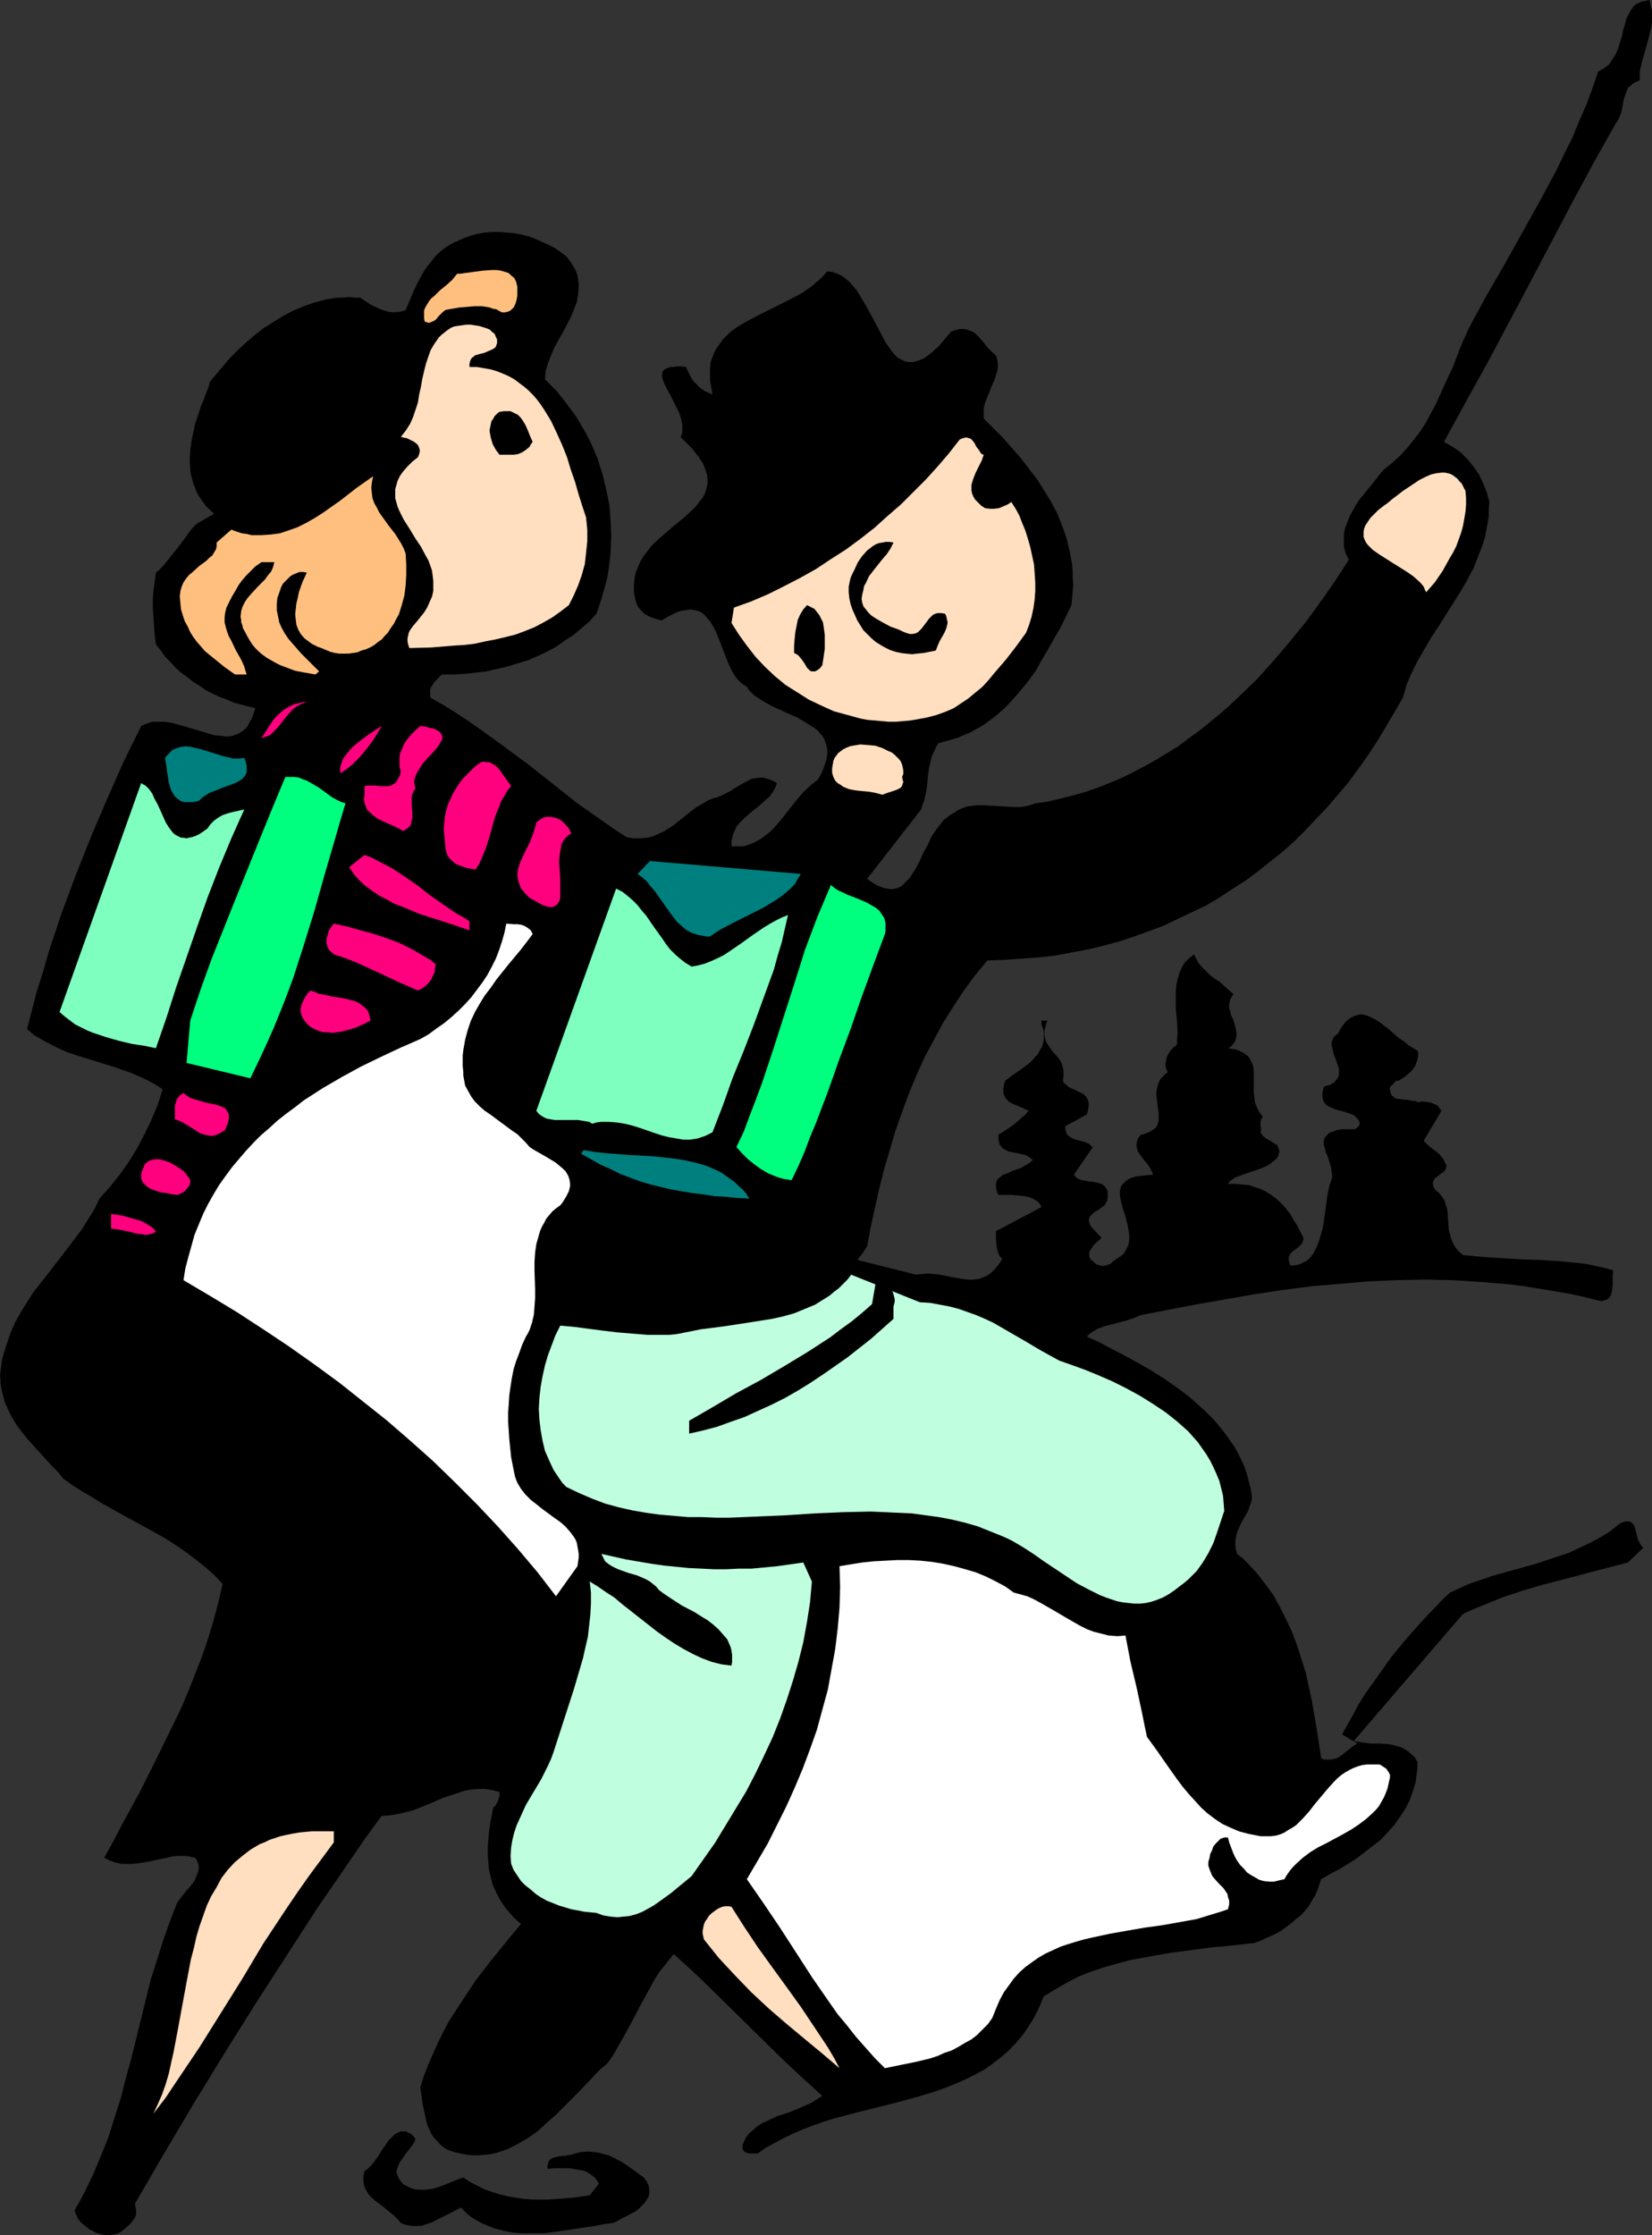
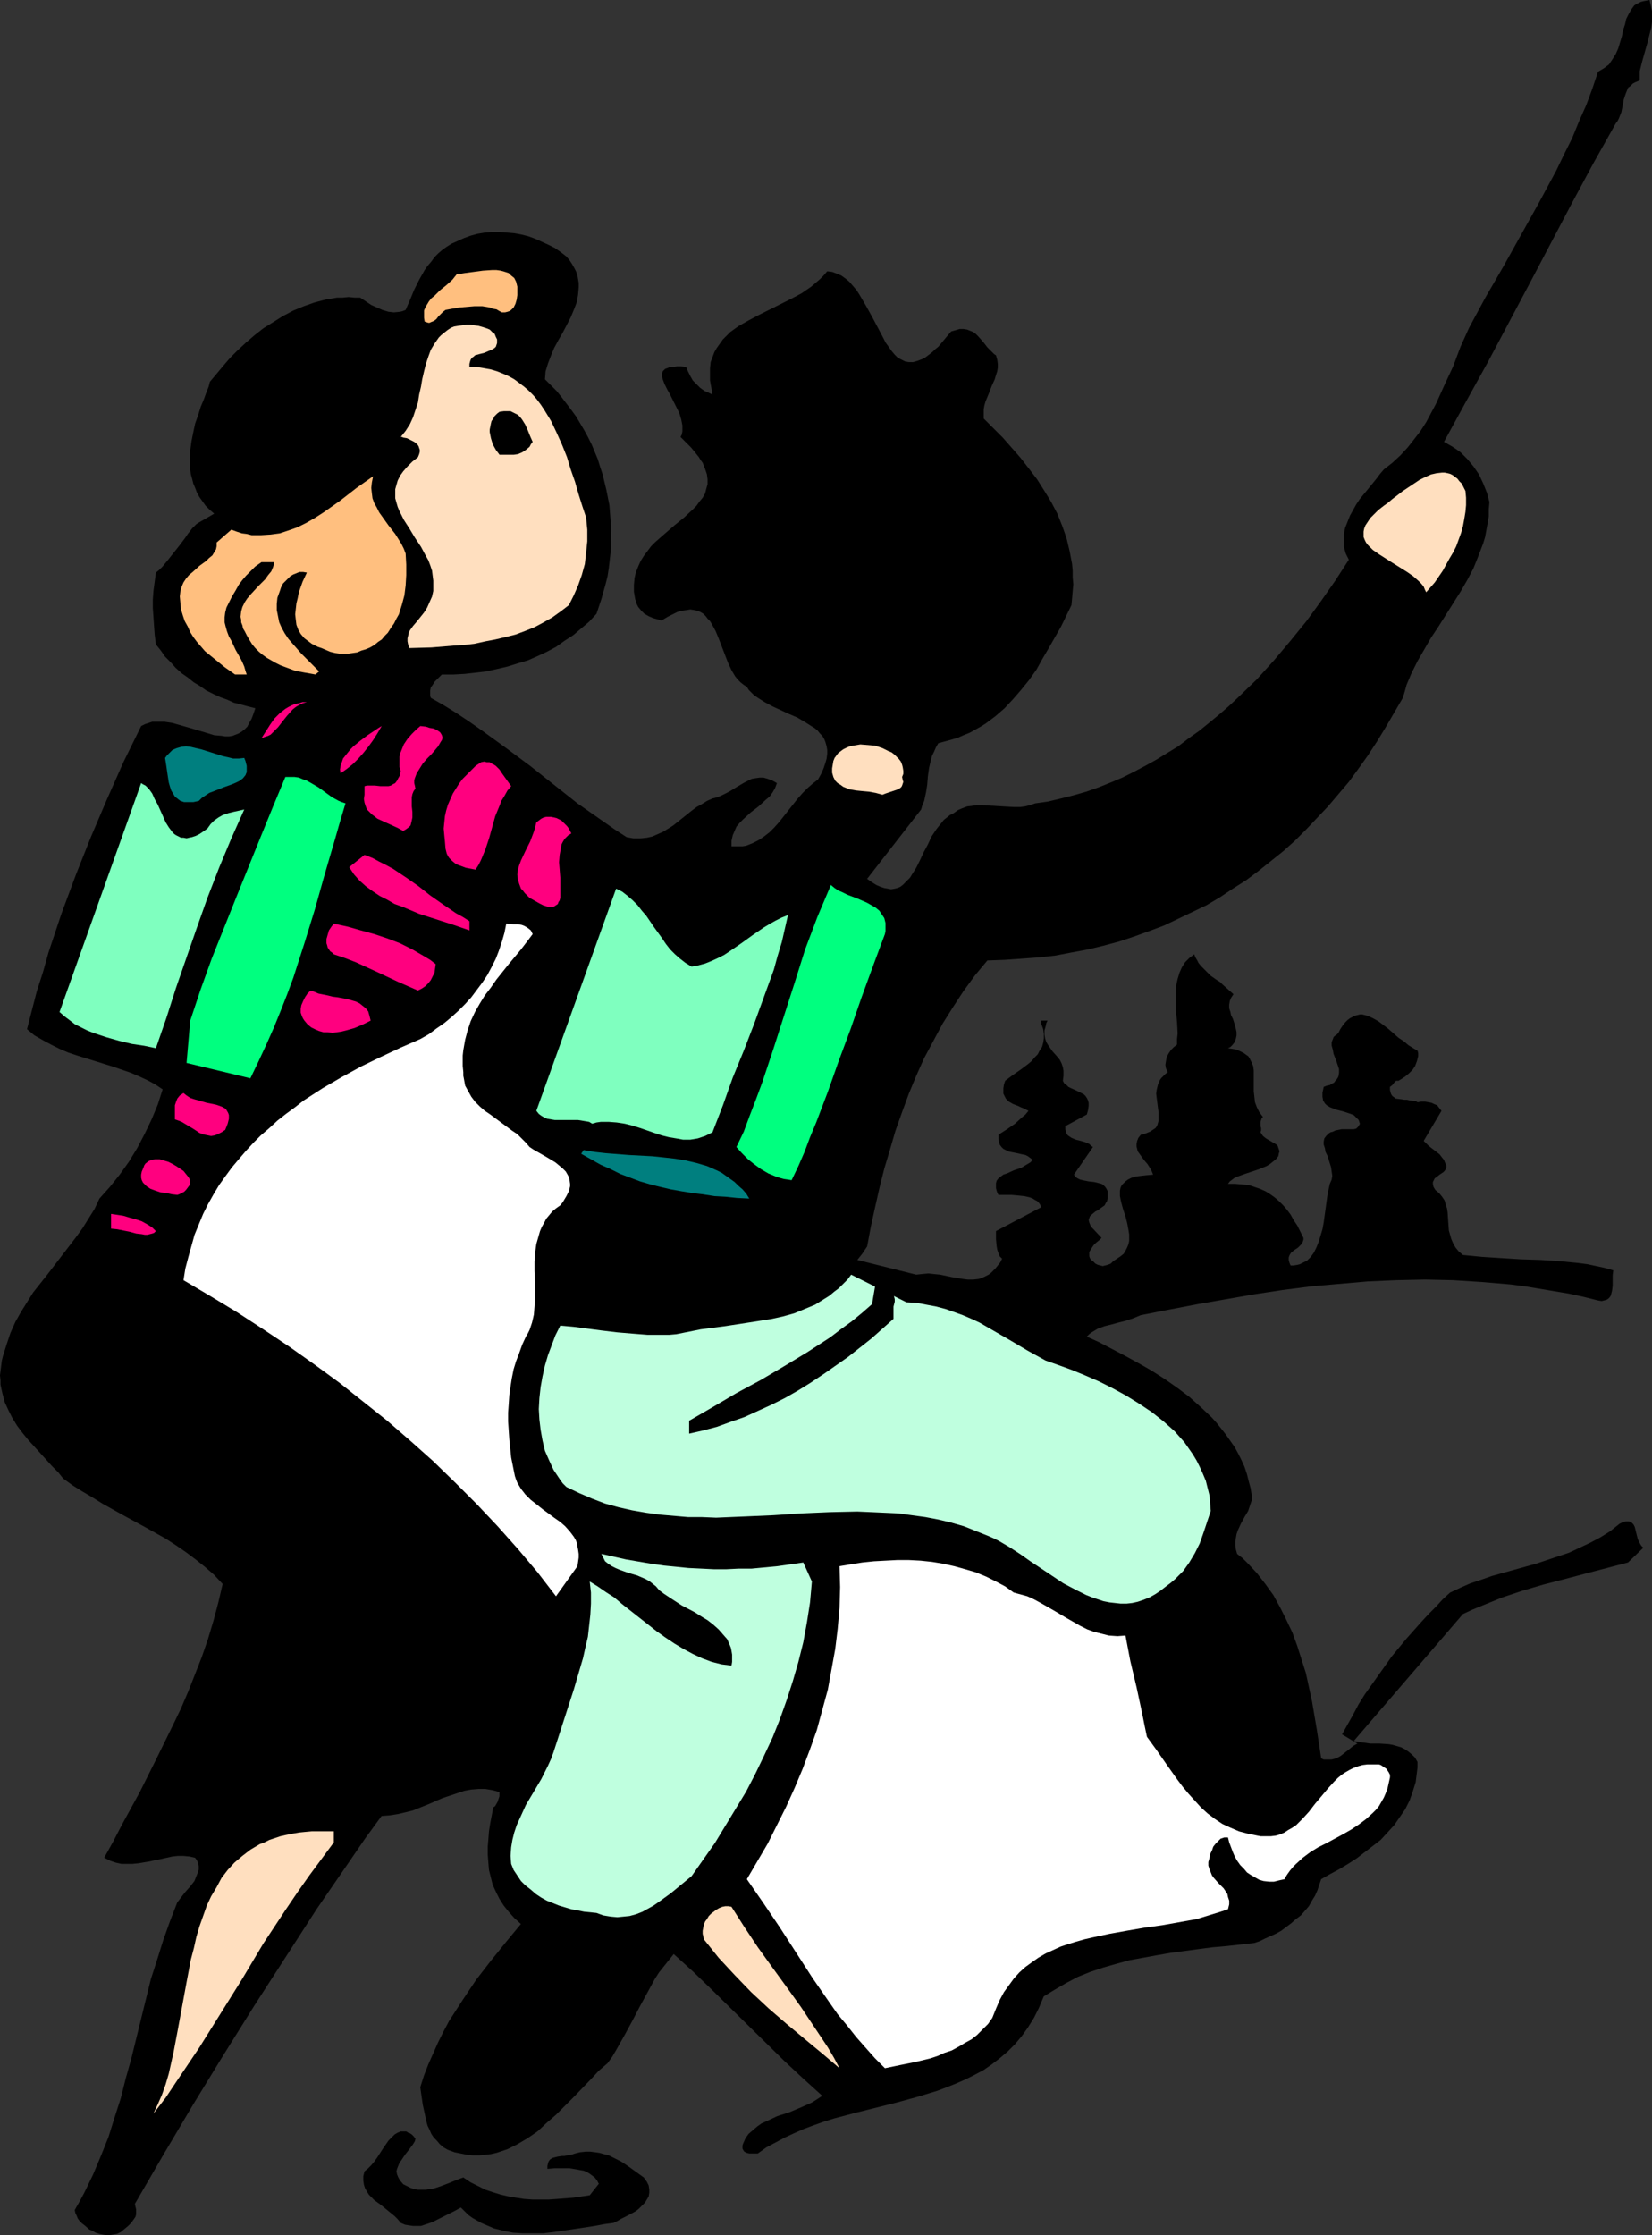
<svg xmlns="http://www.w3.org/2000/svg" xmlns:ns1="http://sodipodi.sourceforge.net/DTD/sodipodi-0.dtd" xmlns:ns2="http://www.inkscape.org/namespaces/inkscape" version="1.0" width="115.096mm" height="155.711mm" id="svg36" ns1:docname="Mountain Climbing 14.wmf">
  <rect width="100%" height="100%" fill="#333333" stroke="none" />
  <ns1:namedview id="namedview36" pagecolor="#ffffff" bordercolor="#000000" borderopacity="0.25" ns2:showpageshadow="2" ns2:pageopacity="0.0" ns2:pagecheckerboard="0" ns2:deskcolor="#d1d1d1" ns2:document-units="mm" />
  <defs id="defs1">
    <pattern id="WMFhbasepattern" patternUnits="userSpaceOnUse" width="6" height="6" x="0" y="0" />
  </defs>
  <path style="fill:#000000;fill-opacity:1;fill-rule:evenodd;stroke:none" d="m 241.257,335.625 1.454,-0.162 1.778,-0.162 1.454,0.162 1.616,0.162 3.07,0.646 2.909,0.485 1.293,0.162 h 1.454 l 1.454,-0.162 1.293,-0.485 1.293,-0.646 0.646,-0.485 0.485,-0.485 0.646,-0.646 0.646,-0.808 0.646,-0.808 0.485,-0.97 -0.646,-0.646 -0.323,-0.808 -0.323,-0.97 -0.162,-0.97 -0.162,-1.778 v -2.101 l 11.958,-6.302 -0.323,-0.646 -0.323,-0.485 -0.485,-0.485 -0.646,-0.323 -0.485,-0.323 -0.808,-0.323 -1.454,-0.323 -1.616,-0.162 -1.778,-0.162 h -3.393 l -0.323,-0.646 -0.162,-0.485 -0.162,-0.646 v -0.485 -0.808 l 0.162,-0.646 0.485,-0.646 0.646,-0.485 0.646,-0.485 0.97,-0.323 1.778,-0.808 1.939,-0.646 0.808,-0.485 0.808,-0.485 0.808,-0.485 0.646,-0.646 -0.646,-0.485 -0.646,-0.485 -0.646,-0.323 -0.808,-0.162 -1.454,-0.323 -1.616,-0.323 -0.646,-0.162 -0.646,-0.323 -0.646,-0.323 -0.485,-0.485 -0.485,-0.646 -0.162,-0.646 -0.162,-0.808 v -1.131 l 2.262,-1.454 2.101,-1.454 1.778,-1.616 0.97,-0.808 0.808,-0.97 -1.293,-0.646 -0.808,-0.323 -0.646,-0.323 -1.293,-0.485 -1.131,-0.646 -0.485,-0.485 -0.323,-0.323 -0.323,-0.646 -0.323,-0.646 v -0.646 -0.808 l 0.162,-0.97 0.323,-0.97 1.939,-1.454 2.101,-1.454 1.939,-1.454 0.97,-0.808 0.808,-0.97 0.808,-0.808 0.485,-0.97 0.646,-0.97 0.323,-1.131 0.162,-1.131 v -1.131 l -0.162,-1.293 -0.485,-1.293 v -0.97 h 1.616 l -0.323,0.646 -0.162,0.808 -0.323,1.131 v 1.131 l 0.162,0.97 0.323,0.97 0.485,0.808 1.131,1.616 1.293,1.454 0.646,0.808 0.485,0.97 0.323,0.97 0.162,0.97 v 1.293 l -0.162,1.293 0.323,0.646 0.646,0.485 0.485,0.485 0.646,0.323 1.454,0.646 1.293,0.646 0.646,0.323 0.485,0.485 0.323,0.485 0.323,0.646 0.162,0.646 v 0.808 l -0.162,1.131 -0.323,1.131 -5.656,3.07 v 0.808 l 0.162,0.646 0.162,0.485 0.323,0.485 0.485,0.323 0.485,0.323 1.131,0.485 1.293,0.323 1.131,0.323 1.131,0.485 0.485,0.485 0.485,0.323 v 0 l -5.009,7.272 0.485,0.646 0.485,0.323 0.646,0.323 0.646,0.162 1.616,0.323 1.454,0.162 1.293,0.323 0.646,0.162 0.485,0.323 0.485,0.485 0.323,0.485 0.323,0.646 v 0.97 0.808 l -0.162,0.808 -0.323,0.485 -0.323,0.646 -1.131,0.808 -0.646,0.485 -0.646,0.323 -0.97,0.808 -0.485,0.485 -0.162,0.485 -0.162,0.485 0.162,0.646 0.323,0.808 0.323,0.485 0.323,0.323 2.262,2.424 -0.646,0.646 -0.808,0.646 -0.646,0.646 -0.646,0.97 -0.485,0.808 v 0.323 0.485 0.323 l 0.162,0.485 0.323,0.485 0.485,0.323 0.646,0.646 0.646,0.323 0.646,0.162 0.646,0.162 0.646,-0.162 0.646,-0.162 0.808,-0.323 0.646,-0.646 0.97,-0.646 0.97,-0.646 0.808,-0.646 0.485,-0.808 0.485,-0.97 0.323,-0.808 0.162,-0.808 v -0.97 -0.808 l -0.162,-0.97 -0.323,-1.778 -0.485,-1.939 -0.323,-0.97 -0.323,-0.97 -0.485,-1.778 -0.323,-1.616 v -0.808 -0.646 l 0.162,-0.808 0.323,-0.646 0.485,-0.485 0.485,-0.485 0.646,-0.485 0.97,-0.485 1.131,-0.323 1.293,-0.162 1.454,-0.162 1.778,-0.162 -0.323,-0.808 -0.323,-0.646 -0.808,-1.293 -0.97,-1.131 -0.808,-1.131 -0.808,-1.131 -0.162,-0.646 -0.162,-0.646 v -0.646 l 0.162,-0.808 0.323,-0.808 0.646,-0.808 0.808,-0.162 0.808,-0.323 0.808,-0.323 0.97,-0.646 0.485,-0.323 0.323,-0.485 0.162,-0.323 0.323,-1.131 v -0.97 -1.131 l -0.162,-1.131 -0.162,-1.293 -0.162,-1.293 -0.162,-1.293 0.162,-1.131 0.323,-1.293 0.485,-1.131 0.323,-0.485 0.646,-0.646 0.485,-0.485 0.646,-0.485 -0.485,-0.97 -0.162,-0.97 0.162,-0.97 0.162,-0.97 0.485,-0.97 0.646,-0.97 0.808,-0.808 0.808,-0.646 v -1.454 l 0.162,-1.454 -0.162,-3.07 -0.323,-3.232 v -3.393 -1.616 l 0.162,-1.616 0.323,-1.454 0.485,-1.616 0.646,-1.454 0.808,-1.293 1.131,-1.131 0.646,-0.485 0.646,-0.485 0.323,0.808 0.485,0.808 0.323,0.646 0.646,0.808 1.293,1.293 1.293,1.293 1.616,1.131 0.808,0.485 0.646,0.646 1.454,1.293 1.454,1.293 -0.646,0.97 -0.323,0.808 -0.162,0.97 v 0.97 l 0.323,0.97 0.162,0.808 0.485,0.97 0.323,0.97 0.485,1.778 0.162,0.808 v 0.808 l -0.162,0.808 -0.323,0.97 -0.646,0.808 -0.485,0.485 -0.646,0.323 1.131,0.162 0.97,0.162 0.808,0.323 0.646,0.323 0.646,0.323 0.646,0.485 0.485,0.323 0.323,0.485 0.485,0.97 0.485,1.131 0.162,1.131 v 1.454 1.293 1.293 1.454 l 0.162,1.454 0.162,1.454 0.485,1.293 0.646,1.293 0.485,0.646 0.485,0.646 -0.323,0.323 -0.162,0.485 -0.162,0.485 v 0.485 0.646 l 0.162,0.485 v 0.646 l -0.162,0.485 0.323,0.485 0.323,0.485 0.808,0.646 1.939,1.131 0.808,0.485 0.323,0.323 0.162,0.485 0.162,0.485 0.162,0.485 -0.162,0.485 -0.162,0.808 -0.646,0.808 -0.808,0.646 -0.808,0.646 -0.808,0.485 -1.939,0.808 -1.939,0.646 -1.939,0.646 -1.778,0.646 -0.808,0.323 -0.646,0.485 -0.646,0.485 -0.485,0.646 h 1.939 l 1.778,0.162 1.778,0.162 1.454,0.485 1.454,0.485 1.454,0.646 1.293,0.808 1.131,0.808 1.131,0.97 1.131,1.131 0.97,1.131 0.97,1.293 0.808,1.454 0.97,1.454 0.808,1.616 0.808,1.616 v 0.485 l -0.162,0.485 -0.162,0.485 -0.323,0.323 -0.808,0.808 -0.97,0.646 -0.808,0.646 -0.323,0.485 -0.162,0.323 -0.162,0.485 v 0.646 l 0.162,0.646 0.323,0.808 h 0.808 l 0.97,-0.162 0.646,-0.162 0.646,-0.323 0.646,-0.323 0.646,-0.323 0.97,-0.97 0.808,-1.131 0.646,-1.293 0.646,-1.616 0.485,-1.616 0.485,-1.616 0.323,-1.778 0.485,-3.555 0.485,-3.555 0.323,-1.616 0.323,-1.454 0.485,-1.131 0.162,-0.97 -0.162,-1.131 -0.162,-1.131 -0.646,-2.101 -0.323,-0.97 -0.485,-0.97 -0.162,-0.97 -0.323,-0.97 v -0.808 l 0.162,-0.808 0.485,-0.646 0.323,-0.323 0.323,-0.323 0.485,-0.323 0.646,-0.162 0.646,-0.323 0.808,-0.162 0.808,-0.162 h 0.808 1.616 0.808 l 0.646,-0.162 0.323,-0.323 0.162,-0.162 0.323,-0.485 0.162,-0.323 -0.323,-0.97 -0.646,-0.646 -0.646,-0.646 -0.808,-0.323 -1.939,-0.646 -1.939,-0.485 -0.808,-0.323 -0.808,-0.323 -0.808,-0.485 -0.485,-0.485 -0.485,-0.808 -0.162,-0.97 v -0.646 -0.485 l 0.162,-0.646 0.162,-0.808 0.808,-0.323 0.808,-0.162 0.485,-0.323 0.646,-0.323 0.323,-0.485 0.323,-0.323 0.323,-0.485 0.162,-0.323 0.162,-0.97 v -0.97 l -0.323,-0.97 -0.323,-0.97 -0.808,-2.101 -0.162,-0.97 -0.323,-1.131 v -0.97 l 0.323,-0.808 0.162,-0.485 0.323,-0.323 0.485,-0.323 0.485,-0.485 0.485,-0.97 0.646,-0.97 0.646,-0.808 0.646,-0.646 0.646,-0.485 0.646,-0.323 0.646,-0.323 0.646,-0.162 0.646,-0.162 h 0.646 l 1.293,0.323 1.454,0.646 1.454,0.808 1.293,0.97 1.454,1.131 2.585,2.262 1.454,0.97 1.131,0.97 1.293,0.808 1.131,0.646 0.162,0.646 v 0.808 l -0.162,0.646 -0.162,0.646 -0.485,1.293 -0.646,0.97 -0.97,0.97 -0.97,0.808 -0.97,0.646 -0.808,0.485 h -0.323 -0.323 l -0.485,0.485 -0.485,0.646 -0.646,0.485 v 0.808 l 0.162,0.646 0.162,0.485 0.323,0.485 0.485,0.323 0.323,0.323 1.293,0.162 1.131,0.162 h 0.646 l 0.646,0.162 1.131,0.162 h 0.485 l 0.485,0.323 0.97,-0.162 h 0.97 l 0.97,0.162 0.808,0.162 0.646,0.323 0.808,0.323 0.485,0.646 0.646,0.808 -4.686,7.918 0.646,0.646 0.646,0.646 0.808,0.646 0.646,0.485 1.454,1.131 0.485,0.646 0.646,0.808 0.323,0.808 0.323,0.646 v 0.485 l -0.162,0.485 -0.323,0.485 -0.323,0.323 -0.97,0.646 -0.808,0.646 -0.485,0.323 -0.162,0.323 -0.323,0.646 v 0.485 l 0.162,0.808 0.485,0.808 0.97,0.808 0.808,0.97 0.646,0.97 0.323,1.131 0.323,0.97 0.162,1.131 0.162,2.424 0.162,2.262 0.323,1.131 0.323,1.131 0.485,1.131 0.646,1.131 0.808,0.97 1.131,0.97 5.009,0.485 5.009,0.323 5.171,0.323 5.171,0.162 5.009,0.323 5.009,0.485 2.424,0.323 2.262,0.485 2.262,0.485 2.262,0.646 -0.162,1.293 v 2.747 l -0.162,1.293 -0.162,0.646 -0.162,0.646 -0.323,0.485 -0.323,0.323 -0.485,0.323 -0.646,0.162 -0.646,0.162 -0.97,-0.162 -3.878,-0.97 -3.717,-0.808 -3.878,-0.646 -3.878,-0.646 -3.878,-0.646 -3.717,-0.485 -7.595,-0.646 -7.595,-0.485 -7.433,-0.162 -7.595,0.162 -7.433,0.323 -7.433,0.646 -7.433,0.646 -7.595,0.97 -7.433,1.131 -7.433,1.293 -7.433,1.293 -7.595,1.454 -7.433,1.454 -1.939,0.808 -1.939,0.646 -1.939,0.485 -1.778,0.485 -1.939,0.485 -1.778,0.646 -0.808,0.485 -0.808,0.485 -0.646,0.485 -0.646,0.646 3.232,1.454 3.393,1.778 3.393,1.778 3.555,1.939 3.393,1.939 3.555,2.262 3.232,2.262 3.232,2.424 3.07,2.747 2.909,2.747 1.293,1.454 1.293,1.616 1.131,1.454 1.131,1.616 1.131,1.616 0.97,1.778 0.808,1.616 0.808,1.778 0.646,1.939 0.485,1.939 0.485,1.778 0.323,2.101 v 0.97 l -0.323,0.97 -0.646,1.939 -0.97,1.616 -0.97,1.778 -0.808,1.778 -0.323,0.97 -0.162,0.97 -0.162,0.97 v 0.97 l 0.162,1.131 0.323,1.131 1.454,1.131 1.293,1.293 2.424,2.585 2.262,2.909 2.101,2.909 1.778,3.232 1.616,3.232 1.616,3.393 1.293,3.555 1.131,3.555 1.131,3.555 0.808,3.717 0.808,3.717 1.293,7.595 1.131,7.433 0.646,0.323 h 0.808 0.646 0.646 l 0.646,-0.162 0.646,-0.162 1.131,-0.646 2.262,-1.778 0.97,-0.808 1.131,-0.646 -4.04,-2.424 1.454,-2.585 1.454,-2.585 1.454,-2.747 1.616,-2.585 3.555,-5.009 3.555,-5.009 3.878,-4.686 3.878,-4.363 1.939,-2.101 1.939,-1.939 1.778,-1.939 1.939,-1.778 2.747,-1.293 2.585,-1.131 2.909,-0.97 2.747,-0.97 5.817,-1.616 5.817,-1.616 5.817,-1.939 2.909,-0.97 2.747,-1.293 2.747,-1.293 2.747,-1.454 2.585,-1.616 2.424,-1.939 0.97,-0.485 0.808,-0.162 h 0.646 l 0.646,0.162 0.323,0.323 0.323,0.323 0.323,0.646 0.162,0.646 0.323,1.293 0.162,0.646 0.162,0.646 0.323,0.646 0.323,0.646 0.323,0.485 0.485,0.485 -4.04,3.878 -11.15,2.909 -5.494,1.454 -5.656,1.454 -5.494,1.616 -5.333,1.778 -5.171,2.101 -2.747,1.131 -2.424,1.131 -28.763,33.449 1.131,0.162 0.97,0.162 2.262,0.323 h 2.424 l 2.424,0.162 0.97,0.162 1.131,0.323 1.131,0.323 0.97,0.485 0.97,0.646 0.97,0.808 0.808,0.808 0.646,1.131 v 1.454 l -0.162,1.293 -0.323,2.585 -0.808,2.585 -0.808,2.262 -1.131,2.262 -1.454,2.101 -1.454,2.101 -1.778,1.939 -1.778,1.939 -2.101,1.616 -2.101,1.616 -2.101,1.616 -2.262,1.454 -2.424,1.454 -2.424,1.293 -2.262,1.293 -0.485,1.454 -0.485,1.454 -0.646,1.454 -0.808,1.293 -0.808,1.454 -0.97,1.131 -1.131,1.293 -1.293,0.97 -1.293,1.131 -1.293,0.97 -1.293,0.97 -1.454,0.808 -1.454,0.646 -1.454,0.646 -1.293,0.646 -1.454,0.485 -7.272,0.808 -3.717,0.323 -3.717,0.485 -7.272,0.97 -3.717,0.646 -3.555,0.646 -3.555,0.646 -3.555,0.97 -3.393,0.97 -3.393,1.131 -3.232,1.293 -3.07,1.616 -3.07,1.778 -2.909,1.778 -1.293,3.07 -1.293,2.585 -1.616,2.585 -1.616,2.262 -1.778,2.101 -1.939,1.939 -2.101,1.778 -2.101,1.616 -2.101,1.454 -2.424,1.293 -2.262,1.131 -2.585,1.131 -2.424,0.97 -2.585,0.97 -5.333,1.616 -5.333,1.454 -10.988,2.747 -5.494,1.454 -2.585,0.808 -2.747,0.97 -2.585,0.97 -2.585,1.131 -2.424,1.131 -2.424,1.293 -2.424,1.293 -2.262,1.616 h -1.454 -0.808 l -0.646,-0.162 -0.646,-0.323 -0.323,-0.485 -0.162,-0.323 v -0.323 -0.485 l 0.162,-0.485 0.646,-1.454 0.808,-1.131 1.131,-0.97 1.131,-0.97 1.131,-0.808 1.454,-0.646 2.747,-1.293 3.07,-0.97 3.07,-1.293 1.454,-0.646 1.454,-0.646 1.293,-0.808 1.454,-0.97 -5.171,-4.686 -4.848,-4.525 -9.534,-9.372 -9.534,-9.372 -4.848,-4.686 -5.171,-4.686 -1.293,1.616 -1.293,1.616 -1.293,1.616 -1.131,1.778 -1.939,3.555 -1.939,3.555 -1.939,3.717 -2.101,3.878 -2.101,3.717 -1.131,1.939 -1.293,1.778 -2.262,1.939 -2.101,2.262 -4.525,4.686 -4.686,4.686 -2.424,2.101 -2.424,2.262 -2.585,1.778 -2.747,1.616 -1.293,0.646 -1.293,0.646 -1.454,0.485 -1.454,0.485 -1.454,0.323 -1.454,0.162 -1.616,0.162 h -1.616 l -1.616,-0.162 -1.616,-0.323 -1.616,-0.323 -1.778,-0.646 -1.131,-0.646 -0.97,-0.808 -0.808,-0.97 -0.808,-0.808 -0.646,-0.97 -0.485,-1.131 -0.485,-0.97 -0.323,-1.131 -0.485,-2.262 -0.485,-2.262 -0.646,-4.525 0.97,-3.07 1.131,-2.909 1.293,-2.909 1.293,-2.909 1.454,-2.909 1.454,-2.747 1.778,-2.747 1.778,-2.747 3.555,-5.332 3.878,-5.009 4.04,-5.009 3.878,-4.686 -1.778,-1.616 -1.454,-1.616 -1.293,-1.616 -1.131,-1.778 -0.97,-1.939 -0.808,-1.778 -0.485,-1.939 -0.485,-1.939 -0.162,-1.939 -0.162,-2.101 v -2.101 l 0.162,-1.939 0.162,-2.101 0.323,-2.101 0.808,-4.201 0.485,-0.323 0.646,-1.131 0.162,-0.485 0.323,-0.97 v -1.131 l -1.778,-0.485 -1.939,-0.323 h -1.778 l -1.939,0.162 -1.778,0.323 -1.939,0.646 -1.939,0.646 -1.939,0.646 -3.717,1.616 -4.04,1.616 -1.939,0.485 -2.101,0.485 -2.101,0.323 -2.101,0.162 -4.363,5.979 -4.201,6.14 -8.564,12.443 -8.241,12.766 -8.241,12.766 -8.08,12.927 -7.918,12.927 -7.756,13.089 -7.595,13.089 0.162,0.808 0.162,0.646 v 0.646 0.646 l -0.162,0.646 -0.323,0.485 -0.808,1.131 -0.808,0.808 -0.97,0.808 -0.97,0.808 -0.97,0.485 -0.97,0.162 -0.97,0.162 h -0.97 l -0.97,-0.162 -0.808,-0.162 -0.97,-0.323 -0.808,-0.485 -0.808,-0.323 -1.293,-1.131 -0.646,-0.485 -0.646,-0.646 -0.485,-0.646 -0.323,-0.808 -0.323,-0.646 -0.162,-0.808 1.293,-2.262 1.293,-2.424 2.262,-4.686 2.101,-5.009 1.939,-4.848 1.616,-5.171 1.616,-5.009 1.293,-5.171 1.454,-5.171 2.585,-10.503 2.585,-10.503 1.616,-5.009 1.616,-5.171 1.778,-5.009 1.939,-5.009 0.97,-1.293 1.131,-1.454 1.293,-1.454 1.131,-1.454 0.323,-0.808 0.323,-0.808 0.323,-0.808 0.162,-0.646 v -0.808 l -0.162,-0.808 -0.323,-0.808 -0.485,-0.646 -1.454,-0.323 -1.616,-0.162 h -1.454 l -1.454,0.162 -2.909,0.646 -1.616,0.323 -1.454,0.323 -2.909,0.485 -1.616,0.162 h -1.454 -1.454 l -1.454,-0.323 -1.454,-0.485 -1.616,-0.808 2.424,-4.363 2.262,-4.363 4.686,-8.564 4.363,-8.726 4.363,-8.888 2.101,-4.363 1.939,-4.525 1.778,-4.525 1.778,-4.525 1.616,-4.686 1.454,-4.848 1.293,-4.848 1.131,-4.848 -2.262,-2.424 -2.424,-2.101 -2.424,-1.939 -2.585,-1.939 -2.585,-1.778 -2.747,-1.778 -5.494,-3.07 -5.656,-3.07 -5.494,-3.07 -2.585,-1.616 -2.747,-1.616 -2.585,-1.616 -2.424,-1.778 -1.293,-1.616 -1.616,-1.616 -3.07,-3.393 -3.232,-3.555 -1.454,-1.778 -1.454,-1.939 -1.293,-2.101 -0.97,-1.939 -0.97,-2.101 -0.646,-2.424 -0.485,-2.262 v -1.131 L 0,362.126 l 0.162,-1.293 0.162,-1.293 0.162,-1.293 0.323,-1.293 0.97,-3.07 0.97,-2.909 1.293,-2.909 1.454,-2.585 1.616,-2.585 1.616,-2.585 3.717,-4.686 3.717,-4.848 3.717,-4.848 1.778,-2.424 1.616,-2.585 1.616,-2.585 1.293,-2.747 2.747,-3.07 2.585,-3.232 2.424,-3.393 2.262,-3.717 1.939,-3.717 1.778,-3.717 1.616,-3.878 1.293,-4.04 -1.939,-1.293 -2.101,-1.131 -2.101,-0.97 -2.262,-0.97 -4.686,-1.616 -4.686,-1.454 -4.686,-1.454 -2.424,-0.808 -2.262,-0.97 -2.262,-1.131 -2.101,-1.131 -2.262,-1.293 -1.939,-1.616 1.293,-5.009 1.293,-5.009 1.616,-5.009 1.454,-5.171 3.393,-10.18 3.717,-10.019 4.04,-10.18 4.201,-9.857 4.363,-9.857 4.686,-9.534 0.97,-0.485 0.97,-0.323 0.97,-0.323 h 0.97 1.131 1.131 l 2.101,0.323 2.262,0.646 2.262,0.646 4.363,1.293 2.101,0.646 1.939,0.162 0.97,0.162 h 0.97 l 0.97,-0.162 0.808,-0.323 0.808,-0.323 0.808,-0.485 0.808,-0.646 0.646,-0.646 0.485,-0.97 0.646,-1.131 0.485,-1.293 0.485,-1.454 -1.939,-0.485 -1.778,-0.485 -1.939,-0.485 -1.778,-0.808 -1.778,-0.646 -1.778,-0.808 -1.939,-0.97 -1.616,-1.131 -1.616,-0.97 -1.616,-1.293 -1.616,-1.131 -1.616,-1.454 -1.293,-1.454 -1.454,-1.454 -1.131,-1.616 -1.293,-1.616 -0.323,-2.585 -0.162,-2.262 -0.162,-2.424 -0.162,-2.262 v -2.262 l 0.162,-2.262 0.323,-2.424 0.323,-2.424 0.808,-0.646 0.97,-0.97 1.454,-1.778 3.07,-3.878 1.454,-1.939 0.646,-0.97 0.646,-0.808 0.485,-0.646 0.646,-0.646 0.485,-0.485 0.485,-0.323 4.201,-2.424 -1.293,-1.131 -0.97,-0.97 -0.808,-1.131 -0.808,-1.131 -0.646,-1.131 -0.485,-1.293 -0.485,-1.131 -0.323,-1.293 -0.323,-1.131 -0.162,-1.293 -0.162,-2.424 0.162,-2.585 0.323,-2.424 0.485,-2.424 0.485,-2.262 0.808,-2.262 0.646,-2.101 0.808,-1.939 0.646,-1.778 0.646,-1.616 0.323,-1.293 1.778,-2.101 1.616,-1.939 1.939,-2.262 1.939,-1.939 2.262,-2.101 2.262,-1.939 2.262,-1.778 2.585,-1.616 2.585,-1.616 2.747,-1.454 2.747,-1.131 2.747,-0.97 3.07,-0.808 2.909,-0.485 h 1.454 l 1.616,-0.162 1.616,0.162 h 1.454 l 1.454,0.97 1.454,0.97 1.454,0.646 1.454,0.646 1.616,0.485 1.454,0.162 1.616,-0.162 0.646,-0.162 0.808,-0.323 1.131,-2.585 1.131,-2.747 1.293,-2.585 1.454,-2.585 0.808,-1.131 0.97,-1.131 0.808,-1.131 0.97,-0.97 1.131,-0.97 1.131,-0.808 1.293,-0.808 1.454,-0.646 1.778,-0.808 1.778,-0.646 1.778,-0.485 1.939,-0.323 1.939,-0.162 h 1.939 l 1.939,0.162 1.939,0.162 1.778,0.323 1.939,0.485 1.778,0.646 1.778,0.808 1.778,0.808 1.616,0.808 1.616,1.131 1.454,1.131 0.808,0.97 0.646,0.97 0.646,1.131 0.485,0.97 0.323,0.97 0.162,0.97 0.162,0.97 v 1.131 l -0.162,1.939 -0.323,1.939 -0.808,2.101 -0.808,1.939 -2.101,4.04 -1.131,1.939 -1.131,2.101 -0.808,1.939 -0.808,2.101 -0.646,2.101 -0.162,2.101 1.454,1.454 1.616,1.616 1.293,1.616 2.585,3.393 1.293,1.778 2.101,3.555 0.97,1.778 0.97,1.939 0.808,1.939 0.808,1.939 0.646,2.101 0.646,1.939 0.97,4.04 0.808,4.04 0.323,4.201 0.162,4.04 -0.162,4.201 -0.485,4.201 -0.323,2.101 -0.485,1.939 -1.131,4.04 -0.646,1.939 -0.646,1.939 -1.939,2.101 -2.101,1.778 -2.101,1.778 -2.262,1.454 -2.262,1.616 -2.424,1.293 -2.424,1.131 -2.585,1.131 -2.747,0.808 -2.585,0.808 -2.747,0.646 -2.909,0.646 -2.747,0.323 -2.909,0.323 -2.909,0.162 h -3.07 l -1.293,1.293 -0.646,0.646 -0.485,0.808 -0.485,0.646 -0.162,0.808 v 0.97 0.485 l 0.162,0.485 3.393,1.939 3.393,2.101 3.393,2.262 3.232,2.262 6.464,4.686 6.302,4.686 12.443,9.857 6.464,4.525 3.232,2.262 3.232,2.101 1.778,0.323 h 1.939 l 1.616,-0.162 1.454,-0.323 1.454,-0.646 1.454,-0.646 1.293,-0.808 1.293,-0.808 2.424,-1.939 2.424,-1.939 1.293,-0.97 1.454,-0.808 1.293,-0.808 1.454,-0.646 1.293,-0.323 1.131,-0.485 1.939,-0.97 2.101,-1.293 1.939,-1.131 0.97,-0.485 0.97,-0.485 0.97,-0.162 1.131,-0.162 h 0.97 l 1.131,0.323 1.293,0.485 1.131,0.646 -0.485,1.293 -0.646,1.131 -0.808,1.131 -0.97,0.808 -1.939,1.778 -2.101,1.616 -1.939,1.778 -0.97,0.97 -0.808,0.97 -0.485,1.131 -0.485,1.131 -0.323,1.454 v 1.454 h 0.97 0.97 0.97 l 0.97,-0.162 1.616,-0.646 1.616,-0.808 1.454,-0.97 1.454,-1.131 1.293,-1.293 1.293,-1.454 4.848,-6.14 1.293,-1.454 1.293,-1.293 1.293,-1.131 1.454,-1.131 0.808,-1.454 0.646,-1.454 0.485,-1.454 0.323,-1.131 0.162,-1.293 v -0.97 l -0.162,-0.97 -0.323,-1.131 -0.323,-0.808 -0.485,-0.808 -0.646,-0.646 -0.646,-0.808 -0.808,-0.646 -0.808,-0.485 -1.778,-1.131 -1.939,-1.131 -2.262,-0.97 -4.201,-1.939 -2.101,-1.131 -1.778,-1.131 -0.97,-0.646 -0.646,-0.646 -0.808,-0.808 -0.485,-0.808 -0.808,-0.485 -0.808,-0.646 -0.808,-0.808 -0.646,-0.808 -0.97,-1.616 -0.97,-2.101 -1.616,-4.201 -0.808,-2.101 -0.808,-1.939 -0.97,-1.778 -0.485,-0.808 -0.646,-0.646 -0.485,-0.646 -0.646,-0.646 -0.808,-0.485 -0.808,-0.323 -0.808,-0.162 -0.97,-0.162 -0.97,0.162 -1.131,0.162 -1.293,0.323 -1.293,0.646 -1.293,0.646 -1.616,0.97 -1.131,-0.323 -1.131,-0.323 -1.131,-0.485 -1.131,-0.646 -0.808,-0.808 -0.808,-0.97 -0.485,-0.97 -0.162,-0.646 -0.162,-0.485 -0.323,-1.939 v -1.778 l 0.162,-1.778 0.323,-1.454 0.646,-1.616 0.646,-1.454 0.808,-1.293 0.97,-1.293 0.97,-1.293 1.131,-1.131 2.585,-2.262 2.424,-2.101 2.585,-2.101 2.262,-2.101 0.97,-0.97 0.808,-1.131 0.808,-0.97 0.646,-1.131 0.323,-1.293 0.323,-1.131 v -1.293 l -0.162,-1.293 -0.485,-1.454 -0.646,-1.616 -0.485,-0.646 -0.485,-0.808 -0.646,-0.808 -0.646,-0.808 -0.808,-0.97 -0.808,-0.808 -0.97,-0.97 -0.97,-0.97 0.323,-0.646 0.162,-0.808 v -0.808 -0.808 l -0.162,-0.808 -0.162,-0.808 -0.485,-1.616 -0.808,-1.616 -0.808,-1.616 -0.808,-1.616 -0.808,-1.454 -0.646,-1.293 -0.485,-1.293 -0.162,-0.646 V 98.732 98.247 l 0.162,-0.485 0.323,-0.323 0.323,-0.323 0.485,-0.162 0.808,-0.323 h 0.808 l 0.97,-0.162 h 1.131 l 1.293,0.162 0.485,1.131 0.646,1.293 0.646,1.131 0.97,0.97 0.97,0.97 1.131,0.808 1.131,0.485 0.97,0.485 -0.323,-1.939 -0.323,-1.778 v -1.777 -1.454 l 0.162,-1.616 0.485,-1.293 0.485,-1.293 0.646,-1.131 0.808,-1.131 0.808,-1.131 0.97,-0.97 0.97,-0.97 1.131,-0.808 1.131,-0.808 2.585,-1.454 2.747,-1.454 2.909,-1.454 5.494,-2.747 2.747,-1.454 2.585,-1.778 1.131,-0.97 1.131,-0.97 0.97,-0.97 0.97,-1.131 1.293,0.162 1.293,0.485 1.131,0.485 1.131,0.808 0.97,0.808 0.97,1.131 0.97,1.131 0.808,1.293 1.616,2.747 1.616,2.909 1.454,2.747 1.454,2.747 0.646,1.293 0.808,1.131 0.808,1.131 0.808,0.97 0.808,0.808 0.97,0.485 0.97,0.485 0.97,0.162 h 1.131 l 1.131,-0.323 1.293,-0.485 0.646,-0.323 0.646,-0.485 0.646,-0.485 0.808,-0.646 0.646,-0.646 0.808,-0.646 0.808,-0.97 0.808,-0.97 0.808,-0.97 0.97,-1.131 1.131,-0.323 1.131,-0.323 h 0.97 l 0.97,0.162 0.808,0.323 0.808,0.323 0.646,0.485 0.646,0.646 1.293,1.454 1.131,1.454 1.131,1.131 0.646,0.646 0.485,0.323 0.323,1.131 0.162,1.131 v 0.97 l -0.162,0.97 -0.323,0.97 -0.323,1.131 -0.808,1.777 -0.808,2.101 -0.808,1.939 -0.323,1.131 -0.162,0.97 v 1.131 1.293 l 2.424,2.424 2.585,2.585 2.424,2.747 2.262,2.585 2.262,2.909 2.101,2.747 1.939,3.07 1.778,2.909 1.616,3.07 1.293,3.232 1.131,3.232 0.808,3.393 0.646,3.393 0.162,1.778 v 1.778 l 0.162,1.778 -0.162,1.778 -0.162,1.939 -0.162,1.778 -2.747,5.656 -3.232,5.656 -1.616,2.747 -1.616,2.909 -1.939,2.747 -2.101,2.585 -2.101,2.424 -2.262,2.424 -2.424,2.101 -2.585,1.939 -1.293,0.808 -1.454,0.808 -1.454,0.808 -1.616,0.646 -1.454,0.646 -1.616,0.485 -1.778,0.485 -1.778,0.485 -0.646,1.131 -0.485,1.131 -0.485,0.97 -0.323,1.131 -0.485,2.101 -0.323,2.262 -0.162,2.101 -0.323,2.101 -0.485,2.262 -0.485,1.131 -0.323,1.131 -14.22,18.26 1.131,0.808 1.293,0.808 1.131,0.485 0.97,0.323 0.97,0.162 0.808,0.162 0.97,-0.162 0.646,-0.162 0.808,-0.323 0.646,-0.485 0.646,-0.646 0.646,-0.646 0.646,-0.646 0.485,-0.808 1.131,-1.778 0.97,-1.939 0.97,-2.101 1.131,-2.101 0.97,-2.101 1.293,-1.939 1.293,-1.616 0.646,-0.808 0.808,-0.646 0.808,-0.646 0.97,-0.485 1.131,-0.808 1.131,-0.485 1.293,-0.485 1.293,-0.162 1.293,-0.162 h 1.454 l 2.747,0.162 2.747,0.162 2.909,0.162 h 1.454 l 1.293,-0.162 1.293,-0.323 1.454,-0.485 3.393,-0.485 3.393,-0.808 3.232,-0.808 3.393,-0.97 3.232,-1.131 3.232,-1.293 3.07,-1.293 2.909,-1.454 3.07,-1.616 2.909,-1.616 2.909,-1.778 2.909,-1.778 2.747,-2.101 2.747,-1.939 2.585,-2.101 2.747,-2.262 2.424,-2.101 2.585,-2.424 4.848,-4.686 4.525,-5.009 4.363,-5.171 4.201,-5.171 3.878,-5.333 3.717,-5.332 3.555,-5.494 -0.808,-1.616 -0.485,-1.778 v -1.616 -1.778 l 0.323,-1.616 0.646,-1.616 0.646,-1.616 0.808,-1.454 0.808,-1.454 0.97,-1.454 2.262,-2.747 2.101,-2.585 0.97,-1.293 0.97,-1.131 2.262,-1.778 2.101,-1.939 1.939,-2.101 1.778,-2.262 1.616,-2.101 1.454,-2.262 1.293,-2.424 1.293,-2.424 2.262,-5.009 2.262,-4.848 1.939,-5.171 2.262,-5.009 4.363,-8.08 4.686,-8.08 4.686,-8.403 4.686,-8.403 4.525,-8.403 2.101,-4.363 2.101,-4.201 1.778,-4.363 1.939,-4.363 1.616,-4.363 1.454,-4.363 0.808,-0.485 0.808,-0.485 0.646,-0.485 0.646,-0.485 0.97,-1.454 0.808,-1.293 0.646,-1.454 0.485,-1.616 0.485,-1.616 0.323,-1.616 0.485,-1.454 0.323,-1.454 0.646,-1.293 0.646,-1.131 0.808,-1.131 0.485,-0.323 0.646,-0.323 0.646,-0.323 0.646,-0.162 0.808,-0.162 L 434.36,0 l 0.323,1.454 0.323,1.454 v 1.454 1.454 l -0.162,1.293 -0.323,1.293 -0.646,2.585 -1.454,5.171 -0.646,2.585 v 1.131 1.293 l -1.131,0.485 -0.646,0.323 -0.646,0.646 -0.646,0.485 -0.323,0.808 -0.323,0.808 -0.485,1.454 -0.323,1.778 -0.323,1.616 -0.646,1.616 -0.323,0.646 -0.485,0.646 -5.817,10.342 -5.656,10.503 -11.15,21.168 -11.15,21.007 -5.817,10.503 -5.656,10.342 1.131,0.646 1.131,0.646 0.97,0.646 1.131,0.808 1.778,1.778 1.616,1.939 1.454,2.101 1.131,2.424 0.97,2.424 0.646,2.424 -0.162,1.939 v 1.778 l -0.323,1.939 -0.323,1.778 -0.323,1.778 -0.485,1.616 -1.293,3.393 -1.293,3.232 -1.616,3.07 -1.778,3.07 -1.939,3.07 -3.878,6.14 -1.939,2.909 -1.778,3.07 -1.778,3.07 -1.616,3.232 -1.293,3.07 -0.485,1.778 -0.485,1.616 -2.262,3.878 -2.262,3.878 -2.262,3.717 -2.424,3.717 -2.424,3.393 -2.585,3.555 -2.747,3.232 -2.747,3.232 -2.909,3.07 -2.909,3.07 -2.909,2.909 -3.07,2.747 -3.232,2.585 -3.232,2.585 -3.232,2.424 -3.555,2.262 -3.393,2.262 -3.555,2.101 -3.717,1.778 -3.717,1.778 -3.717,1.778 -3.878,1.454 -4.04,1.454 -3.878,1.293 -4.201,1.131 -4.04,0.97 -4.363,0.808 -4.201,0.808 -4.363,0.485 -4.525,0.323 -4.525,0.323 -4.525,0.162 -3.232,3.878 -3.07,4.201 -2.747,4.201 -2.747,4.363 -2.424,4.525 -2.424,4.525 -2.101,4.686 -1.939,4.686 -1.778,4.848 -1.778,5.009 -1.454,5.009 -1.454,4.848 -1.293,5.171 -1.131,5.009 -1.131,5.171 -0.97,5.171 -1.293,1.939 -1.293,1.616 z" id="path1" />
-   <path style="fill:#bfffdf;fill-opacity:1;fill-rule:evenodd;stroke:none" d="m 224.129,335.625 -0.97,1.293 -1.131,1.131 -1.131,1.131 -1.293,0.97 -1.131,0.97 -1.293,0.808 -2.585,1.616 -2.747,1.131 -2.747,1.131 -2.909,0.808 -2.909,0.646 -3.07,0.485 -3.07,0.485 -6.302,0.97 -6.302,0.808 -3.232,0.646 -3.232,0.646 -1.778,0.162 h -1.939 -3.878 l -4.04,-0.323 -3.878,-0.323 -4.04,-0.485 -3.717,-0.485 -3.717,-0.485 -3.555,-0.323 -1.293,2.585 -0.97,2.585 -0.97,2.585 -0.808,2.747 -0.646,2.909 -0.485,2.747 -0.323,2.909 -0.162,2.909 0.162,2.747 0.323,2.747 0.485,2.747 0.646,2.747 1.131,2.585 1.131,2.424 1.616,2.424 0.808,1.131 0.97,0.97 3.393,1.616 3.393,1.454 3.393,1.293 3.555,0.97 3.555,0.808 3.717,0.646 3.555,0.485 3.717,0.323 3.717,0.323 h 3.555 l 3.878,0.162 h 3.555 l 7.595,-0.323 7.433,-0.323 7.433,-0.485 7.433,-0.323 7.272,-0.162 3.717,0.162 3.555,0.162 3.555,0.162 3.555,0.485 3.555,0.485 3.393,0.646 3.393,0.808 3.393,0.97 3.232,1.293 3.232,1.293 1.454,0.646 1.293,0.646 2.747,1.616 2.747,1.778 2.747,1.939 5.817,3.878 2.909,1.939 3.07,1.616 2.909,1.454 1.616,0.646 1.454,0.485 1.454,0.485 1.616,0.323 1.454,0.162 1.454,0.162 h 1.616 l 1.454,-0.162 1.454,-0.323 1.454,-0.485 1.616,-0.646 1.454,-0.808 1.454,-0.97 1.454,-1.131 1.293,-0.97 1.131,-0.97 1.131,-1.131 0.97,-0.97 0.808,-1.131 0.808,-1.131 1.454,-2.424 1.293,-2.585 0.97,-2.747 0.97,-2.909 0.97,-2.909 -0.162,-2.101 -0.162,-1.939 -0.485,-1.939 -0.485,-1.939 -0.808,-1.939 -0.808,-1.778 -0.808,-1.616 -0.97,-1.616 -1.131,-1.616 -1.131,-1.616 -1.293,-1.454 -1.293,-1.454 -1.454,-1.293 -1.454,-1.293 -3.07,-2.424 -3.393,-2.262 -3.393,-2.101 -3.555,-1.939 -3.555,-1.778 -3.717,-1.616 -3.555,-1.454 -3.555,-1.293 -3.232,-1.131 -4.686,-2.585 -4.363,-2.585 -4.201,-2.424 -4.201,-2.424 -2.101,-0.97 -2.262,-0.97 -2.262,-0.808 -2.262,-0.808 -2.424,-0.646 -2.585,-0.485 -2.585,-0.485 -2.747,-0.162 z" id="path2" />
+   <path style="fill:#bfffdf;fill-opacity:1;fill-rule:evenodd;stroke:none" d="m 224.129,335.625 -0.97,1.293 -1.131,1.131 -1.131,1.131 -1.293,0.97 -1.131,0.97 -1.293,0.808 -2.585,1.616 -2.747,1.131 -2.747,1.131 -2.909,0.808 -2.909,0.646 -3.07,0.485 -3.07,0.485 -6.302,0.97 -6.302,0.808 -3.232,0.646 -3.232,0.646 -1.778,0.162 h -1.939 -3.878 l -4.04,-0.323 -3.878,-0.323 -4.04,-0.485 -3.717,-0.485 -3.717,-0.485 -3.555,-0.323 -1.293,2.585 -0.97,2.585 -0.97,2.585 -0.808,2.747 -0.646,2.909 -0.485,2.747 -0.323,2.909 -0.162,2.909 0.162,2.747 0.323,2.747 0.485,2.747 0.646,2.747 1.131,2.585 1.131,2.424 1.616,2.424 0.808,1.131 0.97,0.97 3.393,1.616 3.393,1.454 3.393,1.293 3.555,0.97 3.555,0.808 3.717,0.646 3.555,0.485 3.717,0.323 3.717,0.323 h 3.555 l 3.878,0.162 l 7.595,-0.323 7.433,-0.323 7.433,-0.485 7.433,-0.323 7.272,-0.162 3.717,0.162 3.555,0.162 3.555,0.162 3.555,0.485 3.555,0.485 3.393,0.646 3.393,0.808 3.393,0.97 3.232,1.293 3.232,1.293 1.454,0.646 1.293,0.646 2.747,1.616 2.747,1.778 2.747,1.939 5.817,3.878 2.909,1.939 3.07,1.616 2.909,1.454 1.616,0.646 1.454,0.485 1.454,0.485 1.616,0.323 1.454,0.162 1.454,0.162 h 1.616 l 1.454,-0.162 1.454,-0.323 1.454,-0.485 1.616,-0.646 1.454,-0.808 1.454,-0.97 1.454,-1.131 1.293,-0.97 1.131,-0.97 1.131,-1.131 0.97,-0.97 0.808,-1.131 0.808,-1.131 1.454,-2.424 1.293,-2.585 0.97,-2.747 0.97,-2.909 0.97,-2.909 -0.162,-2.101 -0.162,-1.939 -0.485,-1.939 -0.485,-1.939 -0.808,-1.939 -0.808,-1.778 -0.808,-1.616 -0.97,-1.616 -1.131,-1.616 -1.131,-1.616 -1.293,-1.454 -1.293,-1.454 -1.454,-1.293 -1.454,-1.293 -3.07,-2.424 -3.393,-2.262 -3.393,-2.101 -3.555,-1.939 -3.555,-1.778 -3.717,-1.616 -3.555,-1.454 -3.555,-1.293 -3.232,-1.131 -4.686,-2.585 -4.363,-2.585 -4.201,-2.424 -4.201,-2.424 -2.101,-0.97 -2.262,-0.97 -2.262,-0.808 -2.262,-0.808 -2.424,-0.646 -2.585,-0.485 -2.585,-0.485 -2.747,-0.162 z" id="path2" />
  <path style="fill:#ffbf7f;fill-opacity:1;fill-rule:evenodd;stroke:none" d="m 136.222,75.463 v 1.131 1.131 l -0.162,1.131 -0.323,1.131 -0.485,0.97 -0.323,0.323 -0.323,0.323 -0.485,0.323 -0.485,0.162 -0.646,0.162 h -0.808 l -0.646,-0.323 -0.808,-0.485 -0.97,-0.162 -0.808,-0.323 -1.939,-0.323 h -2.101 l -1.939,0.162 -1.939,0.162 -1.939,0.323 -1.778,0.323 -0.646,0.485 -0.646,0.646 -0.646,0.646 -0.485,0.646 -0.646,0.485 -0.808,0.323 -0.323,0.162 h -0.323 l -0.485,-0.162 -0.485,-0.162 -0.162,-0.97 v -1.131 -0.808 l 0.323,-0.808 0.485,-0.808 0.485,-0.808 0.646,-0.808 0.808,-0.646 1.454,-1.454 1.616,-1.293 1.616,-1.454 0.646,-0.808 0.646,-0.808 h 0.97 l 0.97,-0.162 2.424,-0.323 2.424,-0.323 2.424,-0.162 h 1.131 l 1.131,0.162 1.131,0.323 0.97,0.323 0.646,0.646 0.808,0.646 0.485,0.97 z" id="path3" />
  <path style="fill:#ffdfbf;fill-opacity:1;fill-rule:evenodd;stroke:none" d="m 130.567,91.299 -0.323,0.323 -0.485,0.323 -1.131,0.485 -1.131,0.485 -1.293,0.323 -1.131,0.323 -0.323,0.323 -0.485,0.323 -0.323,0.485 -0.162,0.485 -0.162,0.646 v 0.808 h 1.939 l 1.939,0.323 1.778,0.323 1.616,0.485 1.616,0.646 1.454,0.646 1.454,0.808 1.293,0.97 1.293,0.97 1.131,0.97 1.293,1.293 0.97,1.131 0.97,1.293 0.97,1.454 1.778,2.909 1.454,3.07 1.454,3.232 1.293,3.232 0.97,3.232 1.131,3.232 0.97,3.393 0.97,3.07 0.97,2.909 0.323,3.232 v 3.07 l -0.323,3.07 -0.323,2.909 -0.808,2.909 -0.97,2.747 -1.131,2.585 -1.293,2.585 -2.101,1.616 -2.262,1.616 -2.262,1.293 -2.424,1.293 -2.424,0.97 -2.585,0.97 -2.585,0.646 -2.747,0.646 -2.585,0.485 -2.909,0.646 -2.747,0.323 -2.747,0.162 -5.817,0.485 -5.817,0.162 -0.323,-0.97 -0.162,-0.808 v -0.808 l 0.162,-0.646 0.162,-0.808 0.323,-0.646 0.808,-1.131 0.97,-1.131 1.939,-2.424 0.808,-1.293 0.646,-1.454 0.646,-1.454 0.323,-1.454 v -1.454 -1.293 l -0.162,-1.293 -0.162,-1.293 -0.485,-1.454 -0.485,-1.293 -0.646,-1.131 -1.293,-2.424 -1.616,-2.424 -1.454,-2.424 -1.454,-2.262 -1.131,-2.262 -0.485,-1.131 -0.323,-1.131 -0.323,-1.131 v -1.131 -1.293 l 0.323,-1.131 0.323,-1.131 0.646,-1.293 0.808,-1.131 1.131,-1.293 1.293,-1.293 1.454,-1.131 0.323,-0.808 0.162,-0.646 v -0.485 l -0.162,-0.485 -0.162,-0.485 -0.323,-0.485 -0.808,-0.646 -0.97,-0.485 -0.97,-0.485 -0.97,-0.162 -0.323,-0.162 h -0.323 l 0.646,-0.808 0.646,-0.808 1.131,-1.778 0.808,-1.778 0.646,-1.939 0.646,-1.939 0.323,-2.101 0.485,-2.101 0.323,-1.939 0.485,-2.101 0.485,-1.939 0.646,-1.939 0.646,-1.778 0.97,-1.616 1.131,-1.616 0.646,-0.646 0.808,-0.646 0.808,-0.646 0.97,-0.646 0.808,-0.323 0.97,-0.162 1.131,-0.162 1.131,-0.162 h 1.131 l 0.97,0.162 1.131,0.162 1.131,0.323 0.97,0.323 0.808,0.323 0.646,0.646 0.646,0.485 0.323,0.808 0.323,0.646 v 0.97 z" id="path4" />
  <path style="fill:#000000;fill-opacity:1;fill-rule:evenodd;stroke:none" d="m 140.262,116.346 -0.485,0.646 -0.323,0.646 -0.97,0.808 -0.97,0.646 -1.131,0.485 -1.131,0.162 h -1.131 -2.585 l -0.97,-1.293 -0.808,-1.454 -0.485,-1.616 -0.323,-1.616 v -0.646 l 0.162,-0.808 0.162,-0.808 0.162,-0.646 0.485,-0.646 0.323,-0.646 0.646,-0.646 0.646,-0.485 1.131,-0.162 h 0.808 0.97 l 0.646,0.323 1.293,0.646 0.646,0.646 0.485,0.646 0.808,1.293 0.646,1.454 0.646,1.616 z" id="path5" />
-   <path style="fill:#ffdfbf;fill-opacity:1;fill-rule:evenodd;stroke:none" d="m 259.033,119.739 -0.485,1.454 -1.616,3.232 -0.646,1.616 -0.485,1.616 v 0.646 0.808 l 0.162,0.808 0.323,0.808 0.485,0.808 0.646,0.646 0.485,0.485 0.485,0.485 0.485,0.323 0.485,0.323 1.293,0.162 h 1.131 l 1.293,-0.162 1.131,-0.485 1.131,-0.485 0.97,-0.646 1.131,1.778 0.97,1.778 0.808,2.101 0.808,1.939 0.646,2.101 0.646,2.262 0.485,2.262 0.485,2.262 0.162,2.262 0.162,2.424 v 2.262 l -0.162,2.262 -0.323,2.262 -0.485,2.262 -0.646,2.101 -0.808,2.101 -1.293,1.778 -1.293,1.778 -2.747,3.555 -3.07,3.555 -1.454,1.778 -1.616,1.778 -1.778,1.454 -1.939,1.616 -1.939,1.293 -1.939,1.293 -2.262,0.97 -2.262,0.808 -2.424,0.646 -2.585,0.485 -1.939,0.323 -1.778,0.162 -1.939,0.162 h -1.939 l -3.555,-0.323 -1.939,-0.162 -1.778,-0.323 -3.555,-0.97 -3.555,-0.97 -3.232,-1.454 -3.393,-1.616 -3.07,-1.939 -3.07,-1.939 -2.747,-2.262 -2.747,-2.585 -2.424,-2.585 -2.262,-2.909 -2.101,-2.909 -1.939,-3.07 0.646,-4.04 4.525,-1.616 4.525,-1.939 4.201,-2.101 4.363,-2.262 4.04,-2.262 3.878,-2.585 4.04,-2.585 3.717,-2.747 3.717,-2.909 3.393,-3.07 3.555,-3.07 3.232,-3.232 3.393,-3.393 3.07,-3.393 2.909,-3.393 2.909,-3.717 0.808,-0.323 0.646,-0.162 h 0.485 l 0.485,0.162 0.485,0.162 0.323,0.323 0.646,0.808 0.485,0.97 0.646,0.808 0.485,0.808 0.323,0.323 z" id="path6" />
  <path style="fill:#ffdfbf;fill-opacity:1;fill-rule:evenodd;stroke:none" d="m 385.883,129.273 0.162,1.778 v 1.939 l -0.162,1.778 -0.323,1.939 -0.323,1.778 -0.485,1.778 -0.646,1.778 -0.646,1.778 -0.808,1.616 -0.97,1.616 -1.778,3.232 -2.101,3.07 -2.262,2.585 -0.323,-0.646 -0.323,-0.808 -0.646,-0.808 -0.646,-0.646 -1.454,-1.293 -1.616,-1.131 -3.878,-2.424 -1.778,-1.131 -1.778,-1.131 -1.616,-1.131 -0.646,-0.646 -0.646,-0.646 -0.485,-0.646 -0.323,-0.646 -0.323,-0.808 v -0.646 -0.808 l 0.162,-0.808 0.323,-0.808 0.646,-0.97 0.646,-0.97 0.97,-0.97 1.131,-1.131 1.454,-1.131 1.131,-0.808 1.131,-0.97 1.293,-0.97 1.454,-1.131 2.909,-1.939 1.454,-0.97 1.616,-0.808 1.454,-0.646 1.454,-0.323 1.454,-0.162 h 0.646 l 0.808,0.162 0.646,0.162 0.646,0.323 0.646,0.485 0.646,0.485 0.485,0.646 0.646,0.646 0.485,0.97 z" id="path7" />
-   <path style="fill:#000000;fill-opacity:1;fill-rule:evenodd;stroke:none" d="m 235.279,142.847 -0.808,1.616 -0.97,1.454 -1.131,1.293 -2.424,3.07 -1.131,1.454 -0.808,1.778 -0.485,0.808 -0.162,0.97 -0.323,1.293 -0.162,1.131 0.162,0.97 0.323,0.97 0.646,0.808 0.646,0.808 0.808,0.808 0.97,0.646 1.939,1.131 2.101,1.131 2.262,0.808 0.97,0.485 0.808,0.323 0.97,0.323 h 0.808 l 0.808,-0.162 0.646,-0.323 0.485,-0.485 0.485,-0.485 0.97,-1.293 0.97,-1.293 0.485,-0.485 0.485,-0.485 0.646,-0.323 0.646,-0.162 h 0.97 l 0.97,0.162 0.323,0.646 0.162,0.808 0.162,0.646 v 0.485 l -0.323,1.293 -0.485,1.131 -1.293,2.262 -0.485,1.131 -0.485,1.293 -1.616,0.323 -1.616,0.323 -1.616,0.162 -1.454,0.162 -1.616,-0.162 -1.293,-0.162 -1.454,-0.323 -1.454,-0.485 -1.293,-0.646 -1.131,-0.646 -1.293,-0.808 -1.131,-0.97 -0.97,-0.97 -1.131,-1.131 -0.808,-1.293 -0.808,-1.293 -1.293,-2.909 -0.485,-1.454 -0.323,-1.454 -0.162,-1.616 v -1.454 l 0.323,-1.616 0.162,-0.646 0.323,-0.808 0.808,-1.616 0.808,-1.778 1.131,-1.616 1.293,-1.454 0.646,-0.485 0.808,-0.646 0.808,-0.485 0.808,-0.323 0.97,-0.162 0.808,-0.162 h 0.97 z" id="path8" />
  <path style="fill:#000000;fill-opacity:1;fill-rule:evenodd;stroke:none" d="m 216.534,175.165 -0.646,0.808 -0.646,0.485 -0.646,0.323 h -0.485 -0.323 l -0.485,-0.162 -0.323,-0.323 -0.485,-0.485 -0.646,-1.131 -0.808,-1.131 -0.808,-0.97 -0.485,-0.323 -0.646,-0.323 v -1.939 l 0.162,-1.939 0.162,-1.616 0.323,-1.616 0.323,-1.616 0.646,-1.454 0.808,-1.293 0.97,-1.131 0.97,0.485 0.97,0.485 0.646,0.808 0.646,0.808 0.485,0.97 0.485,0.97 0.162,0.97 0.162,1.131 0.162,1.293 v 1.131 2.424 l -0.323,2.262 z" id="path9" />
  <path style="fill:#ff007f;fill-opacity:1;fill-rule:evenodd;stroke:none" d="m 80.796,184.86 -1.131,0.323 -0.97,0.485 -0.808,0.485 -0.808,0.646 -1.454,1.616 -1.293,1.616 -1.131,1.454 -1.293,1.293 -0.646,0.646 -0.646,0.323 -0.97,0.323 -0.808,0.323 1.131,-1.778 1.131,-1.778 1.131,-1.616 1.454,-1.454 1.454,-1.131 0.808,-0.485 0.97,-0.485 0.808,-0.323 0.97,-0.162 0.97,-0.323 z" id="path10" />
  <path style="fill:#ff007f;fill-opacity:1;fill-rule:evenodd;stroke:none" d="m 100.51,191.162 -1.131,1.939 -1.131,1.778 -1.293,1.778 -1.293,1.616 -1.293,1.454 -1.454,1.454 -1.616,1.293 -1.616,1.131 -0.162,-0.97 0.162,-0.97 0.323,-0.97 0.323,-0.97 0.646,-0.808 0.646,-0.808 0.646,-0.808 0.808,-0.808 1.778,-1.454 1.939,-1.454 1.939,-1.293 0.97,-0.646 z" id="path11" />
  <path style="fill:#ff007f;fill-opacity:1;fill-rule:evenodd;stroke:none" d="m 109.398,207.645 -0.485,0.646 -0.323,0.808 -0.162,0.808 v 0.808 1.616 l 0.162,1.454 v 1.454 l -0.162,0.808 -0.162,0.646 -0.162,0.646 -0.485,0.485 -0.646,0.485 -0.808,0.485 -1.454,-0.808 -1.778,-0.808 -1.778,-0.808 -1.778,-0.808 -0.808,-0.646 -0.646,-0.485 -0.646,-0.646 -0.646,-0.646 -0.323,-0.808 -0.323,-0.97 -0.162,-0.97 0.162,-1.131 v -2.262 l 0.646,-0.162 h 0.646 1.454 l 1.454,0.162 h 1.293 0.808 l 0.646,-0.162 0.485,-0.323 0.646,-0.323 0.485,-0.646 0.323,-0.646 0.485,-0.808 0.162,-1.131 -0.323,-0.97 v -0.97 -0.97 -0.808 l 0.162,-0.808 0.323,-0.808 0.646,-1.616 0.97,-1.454 1.131,-1.293 1.131,-1.131 1.131,-0.97 1.454,0.162 0.97,0.323 0.97,0.162 0.808,0.323 0.485,0.323 0.485,0.323 0.323,0.485 0.162,0.323 0.162,0.485 v 0.323 l -0.162,0.485 -0.323,0.485 -0.646,1.131 -0.808,0.97 -0.97,1.131 -1.131,1.131 -1.131,1.293 -0.808,1.293 -0.808,1.293 -0.485,1.293 -0.162,0.646 v 0.646 l 0.162,0.646 z" id="path12" />
  <path style="fill:#007f7f;fill-opacity:1;fill-rule:evenodd;stroke:none" d="m 64.314,199.565 0.323,0.808 0.162,0.646 0.162,0.646 v 0.485 0.646 0.485 l -0.323,0.808 -0.646,0.808 -0.808,0.646 -0.97,0.485 -1.131,0.485 -2.262,0.808 -2.424,0.97 -1.293,0.485 -0.97,0.646 -0.97,0.646 -0.808,0.808 -1.454,0.323 h -1.293 -1.131 l -0.97,-0.323 -0.646,-0.485 -0.808,-0.646 -0.485,-0.808 -0.485,-0.808 -0.323,-0.97 -0.323,-1.131 -0.323,-2.101 -0.323,-2.262 -0.323,-2.101 0.485,-0.646 0.485,-0.485 0.485,-0.485 0.485,-0.485 1.131,-0.485 1.131,-0.323 1.293,-0.162 1.293,0.162 1.293,0.323 1.454,0.323 5.656,1.778 1.454,0.323 1.293,0.323 h 1.454 z" id="path13" />
  <path style="fill:#ffdfbf;fill-opacity:1;fill-rule:evenodd;stroke:none" d="m 237.541,204.574 0.162,0.808 0.162,0.485 -0.162,0.485 -0.162,0.485 -0.162,0.323 -0.323,0.323 -0.97,0.485 -0.97,0.323 -1.939,0.646 -0.808,0.323 -1.778,-0.485 -1.778,-0.323 -1.778,-0.162 -1.616,-0.162 -1.778,-0.323 -0.808,-0.323 -0.808,-0.323 -0.646,-0.485 -0.808,-0.485 -0.646,-0.646 -0.485,-0.97 -0.323,-1.131 v -1.131 l 0.162,-0.97 0.162,-0.97 0.323,-0.808 0.485,-0.646 0.485,-0.646 0.646,-0.485 0.646,-0.485 0.97,-0.485 0.808,-0.323 0.808,-0.162 0.97,-0.162 0.97,-0.162 1.939,0.162 1.939,0.162 1.939,0.646 1.616,0.808 0.808,0.323 0.808,0.646 1.131,1.131 0.485,0.646 0.323,0.808 0.162,0.646 0.162,0.97 v 0.808 z" id="path14" />
  <path style="fill:#ff007f;fill-opacity:1;fill-rule:evenodd;stroke:none" d="m 134.606,206.998 -0.97,1.131 -0.808,1.454 -0.808,1.293 -0.485,1.293 -1.131,2.747 -0.808,2.909 -0.808,2.909 -0.97,2.909 -1.131,2.747 -0.646,1.293 -0.808,1.293 -2.585,-0.485 -1.293,-0.485 -1.293,-0.485 -0.97,-0.808 -0.808,-0.808 -0.323,-0.485 -0.323,-0.646 -0.162,-0.646 -0.162,-0.646 -0.162,-1.939 -0.162,-1.616 -0.162,-1.778 0.162,-1.616 0.162,-1.616 0.323,-1.454 0.485,-1.616 0.646,-1.454 0.646,-1.454 0.808,-1.293 0.808,-1.293 0.97,-1.293 1.131,-1.131 1.131,-1.131 1.131,-1.131 1.454,-0.97 0.808,-0.162 0.646,0.162 h 0.808 l 0.485,0.323 0.646,0.323 0.485,0.323 0.97,0.97 0.646,0.97 0.808,1.131 0.808,1.131 z" id="path15" />
  <path style="fill:#00ff7f;fill-opacity:1;fill-rule:evenodd;stroke:none" d="m 90.977,211.523 -1.454,4.848 -1.293,4.525 -2.747,9.372 -2.585,9.211 -2.747,8.888 -2.909,9.049 -1.616,4.363 -1.778,4.525 -1.778,4.363 -1.939,4.363 -2.101,4.525 -2.101,4.363 -16.806,-4.04 0.97,-11.15 2.747,-8.241 2.909,-8.08 3.232,-8.08 3.232,-8.08 6.464,-15.998 3.232,-7.918 3.232,-7.756 h 1.131 1.293 l 1.131,0.162 1.131,0.485 0.97,0.323 1.131,0.646 1.939,1.131 1.778,1.293 1.778,1.293 1.778,0.97 0.808,0.323 z" id="path16" />
  <path style="fill:#7fffbf;fill-opacity:1;fill-rule:evenodd;stroke:none" d="m 54.618,218.148 0.808,-1.131 0.97,-0.97 1.131,-0.808 1.131,-0.646 1.454,-0.485 1.293,-0.323 2.909,-0.646 -3.393,7.595 -3.232,7.756 -3.07,7.918 -2.747,7.756 -2.747,7.918 -2.747,7.918 -2.585,8.08 -2.747,7.918 -3.07,-0.646 -3.232,-0.485 -3.393,-0.808 -3.393,-0.97 -3.393,-1.131 -1.616,-0.646 -1.616,-0.808 -1.616,-0.808 -1.454,-1.131 -1.293,-0.97 -1.293,-1.131 21.492,-60.273 0.485,0.323 0.646,0.323 0.485,0.485 0.485,0.485 0.808,1.131 0.646,1.454 0.808,1.454 1.454,3.232 0.646,1.454 0.808,1.293 0.97,1.293 0.485,0.485 0.485,0.323 0.646,0.323 0.646,0.323 h 0.646 l 0.808,0.162 0.646,-0.162 0.808,-0.162 0.97,-0.323 0.97,-0.485 0.97,-0.646 z" id="path17" />
  <path style="fill:#ff007f;fill-opacity:1;fill-rule:evenodd;stroke:none" d="m 150.443,219.441 -0.808,0.485 -0.485,0.485 -0.485,0.485 -0.485,0.808 -0.323,0.646 -0.162,0.97 -0.323,1.778 -0.162,1.939 0.162,1.939 0.162,2.101 v 1.939 1.778 0.808 0.808 l -0.162,0.646 -0.323,0.485 -0.162,0.485 -0.485,0.323 -0.485,0.323 -0.485,0.162 h -0.646 l -0.808,-0.162 -0.97,-0.323 -0.97,-0.485 -1.131,-0.646 -1.454,-0.808 -0.646,-0.646 -0.646,-0.646 -0.485,-0.646 -0.485,-0.485 -0.485,-1.293 -0.323,-1.131 -0.162,-1.293 0.162,-1.293 0.323,-1.131 0.485,-1.293 1.131,-2.424 1.293,-2.585 0.485,-1.293 0.485,-1.293 0.323,-1.131 0.323,-1.293 0.646,-0.485 0.646,-0.485 0.646,-0.323 0.646,-0.162 h 0.646 0.646 l 0.808,0.162 0.646,0.162 0.646,0.323 0.646,0.323 0.485,0.485 0.485,0.485 0.485,0.485 0.485,0.646 0.323,0.646 z" id="path18" />
  <path style="fill:#ff007f;fill-opacity:1;fill-rule:evenodd;stroke:none" d="m 123.618,242.548 v 2.424 l -4.201,-1.454 -4.525,-1.454 -4.525,-1.454 -4.201,-1.778 -2.262,-0.808 -1.939,-1.131 -1.939,-0.97 -1.939,-1.293 -1.778,-1.293 -1.616,-1.454 -1.454,-1.616 -1.293,-1.939 4.04,-3.232 2.101,0.808 1.778,0.97 1.939,0.97 1.778,0.97 3.393,2.262 3.232,2.262 3.07,2.424 3.232,2.262 3.555,2.424 1.778,0.97 z" id="path19" />
-   <path style="fill:#007f7f;fill-opacity:1;fill-rule:evenodd;stroke:none" d="m 210.878,230.106 -0.808,1.293 -0.808,1.454 -1.131,1.131 -1.293,1.131 -1.454,1.131 -1.454,0.97 -1.616,0.97 -1.616,0.97 -3.555,1.778 -3.555,1.778 -3.393,1.778 -1.616,0.97 -1.616,1.131 h -0.808 l -0.97,-0.162 -1.616,-0.323 -1.454,-0.485 -1.454,-0.808 -1.131,-0.97 -1.293,-1.131 -0.97,-1.293 -0.97,-1.293 -1.939,-2.747 -1.939,-2.747 -1.131,-1.293 -0.97,-1.293 -1.131,-0.97 -1.293,-0.97 3.232,-3.393 z" id="path20" />
  <path style="fill:#00ff7f;fill-opacity:1;fill-rule:evenodd;stroke:none" d="m 233.016,245.942 -3.07,8.241 -3.07,8.403 -2.909,8.403 -3.07,8.241 -2.909,8.241 -3.07,8.08 -1.616,3.878 -1.454,3.878 -1.616,3.717 -1.778,3.717 -0.97,-0.162 -1.131,-0.162 -1.131,-0.323 -0.97,-0.323 -1.939,-0.808 -1.939,-1.131 -1.778,-1.293 -1.616,-1.293 -1.616,-1.616 -1.454,-1.616 1.939,-4.04 1.616,-4.363 1.616,-4.201 1.616,-4.363 2.909,-8.726 5.656,-17.613 2.747,-8.726 3.232,-8.564 1.778,-4.201 1.778,-4.201 0.97,0.808 0.97,0.646 1.131,0.485 1.293,0.646 2.585,0.97 2.585,1.131 1.131,0.646 1.131,0.646 0.97,0.808 0.646,0.97 0.646,0.97 0.323,1.293 v 0.646 0.646 0.808 z" id="path21" />
  <path style="fill:#7fffbf;fill-opacity:1;fill-rule:evenodd;stroke:none" d="m 182.115,254.506 1.778,-0.323 1.778,-0.485 1.616,-0.646 1.778,-0.808 1.616,-0.808 1.454,-0.97 3.07,-2.101 2.909,-2.101 3.07,-2.101 1.616,-0.97 1.454,-0.808 1.616,-0.808 1.616,-0.646 -0.808,3.555 -0.808,3.555 -1.131,3.717 -0.97,3.555 -2.585,7.11 -2.585,7.11 -2.747,7.11 -2.909,7.11 -2.585,7.272 -2.747,7.11 -0.97,0.485 -0.97,0.485 -0.97,0.323 -0.97,0.323 -1.939,0.323 h -1.939 l -1.778,-0.323 -1.939,-0.323 -1.939,-0.485 -1.939,-0.646 -3.717,-1.293 -2.101,-0.646 -1.939,-0.485 -2.101,-0.323 -2.101,-0.162 h -2.101 l -1.131,0.162 -1.131,0.323 -0.808,-0.485 -0.97,-0.162 -0.97,-0.162 -0.97,-0.162 h -2.101 -0.97 -0.97 -2.101 l -0.97,-0.162 -0.97,-0.162 -0.808,-0.323 -0.808,-0.485 -0.646,-0.485 -0.646,-0.808 21.007,-58.496 1.616,0.808 1.454,1.131 1.293,1.131 1.293,1.293 1.131,1.454 1.131,1.293 2.101,3.07 2.101,2.909 0.97,1.454 1.131,1.454 1.293,1.293 1.293,1.131 1.454,1.131 z" id="path22" />
  <path style="fill:#ff007f;fill-opacity:1;fill-rule:evenodd;stroke:none" d="m 114.731,253.86 -0.162,1.131 -0.162,1.131 -0.485,0.97 -0.485,0.97 -0.646,0.808 -0.808,0.808 -0.97,0.646 -0.97,0.485 -2.585,-1.131 -2.585,-1.131 -5.494,-2.585 -5.656,-2.585 -2.909,-1.131 -2.909,-0.97 -0.485,-0.485 -0.485,-0.323 -0.323,-0.485 -0.323,-0.485 -0.162,-0.646 -0.162,-0.485 v -1.131 l 0.323,-1.131 0.323,-1.131 0.646,-0.97 0.646,-0.808 3.717,0.808 3.393,0.97 3.555,0.97 3.393,1.131 3.393,1.293 3.232,1.616 3.07,1.778 1.616,0.97 z" id="path23" />
  <path style="fill:#ffffff;fill-opacity:1;fill-rule:evenodd;stroke:none" d="m 140.262,245.942 -1.454,1.939 -1.616,2.101 -3.232,3.878 -3.232,4.04 -1.454,2.101 -1.616,2.101 -1.293,2.101 -1.293,2.262 -1.131,2.424 -0.808,2.424 -0.646,2.424 -0.485,2.747 -0.162,1.454 v 1.293 1.454 l 0.162,1.616 v 0.97 l 0.162,0.808 0.323,1.778 0.808,1.454 0.808,1.454 0.97,1.293 1.293,1.293 1.293,1.131 1.454,0.97 5.656,4.201 1.454,0.97 1.131,1.131 1.131,1.131 0.97,1.131 0.97,0.646 1.131,0.646 1.131,0.646 1.131,0.646 2.424,1.454 0.97,0.808 0.97,0.808 0.808,0.808 0.646,1.131 0.323,0.97 0.162,1.131 v 0.646 l -0.162,0.646 -0.162,0.646 -0.323,0.646 -0.323,0.646 -0.485,0.808 -0.485,0.808 -0.646,0.808 -1.131,0.808 -0.97,0.808 -0.808,0.97 -0.808,0.97 -0.485,0.97 -0.646,1.131 -0.485,1.131 -0.323,1.131 -0.646,2.262 -0.323,2.262 -0.162,2.424 v 2.424 l 0.162,4.686 v 2.424 l -0.162,2.262 -0.162,2.101 -0.485,2.101 -0.646,1.939 -0.485,0.97 -0.485,0.808 -0.97,2.101 -0.808,2.262 -0.808,2.101 -0.646,2.101 -0.485,2.424 -0.323,2.101 -0.323,2.262 -0.162,2.424 -0.162,2.262 v 2.262 l 0.162,2.424 0.162,2.424 0.485,4.686 0.97,4.848 0.323,0.97 0.323,0.808 0.97,1.616 1.131,1.454 1.454,1.454 1.454,1.131 1.616,1.293 3.07,2.262 1.616,1.131 1.293,1.131 1.293,1.454 0.97,1.293 0.485,0.808 0.323,0.808 0.162,0.97 0.162,0.808 0.162,1.131 v 0.97 l -0.162,1.131 -0.162,1.131 -5.656,7.918 -4.848,-6.302 -5.171,-6.14 -5.333,-5.979 -5.494,-5.817 -5.656,-5.656 -5.817,-5.656 -5.979,-5.333 -6.141,-5.332 -6.302,-5.009 -6.302,-5.009 -6.625,-4.848 -6.625,-4.686 -6.787,-4.525 -6.948,-4.525 -6.948,-4.201 -7.11,-4.201 0.485,-3.07 0.808,-3.07 0.808,-2.909 0.808,-2.909 1.131,-2.747 1.131,-2.747 1.293,-2.585 1.454,-2.585 1.454,-2.424 1.616,-2.262 1.778,-2.424 1.778,-2.101 1.939,-2.262 1.939,-2.101 1.939,-1.939 2.262,-1.939 2.101,-1.939 2.262,-1.778 2.424,-1.778 2.262,-1.778 5.009,-3.232 5.009,-2.909 5.009,-2.747 5.333,-2.585 5.171,-2.424 5.171,-2.262 2.262,-1.293 1.939,-1.454 2.101,-1.454 1.939,-1.616 1.778,-1.616 1.778,-1.778 1.616,-1.778 1.454,-1.939 1.454,-1.939 1.293,-1.939 1.131,-2.101 1.131,-2.262 0.808,-2.101 0.808,-2.424 0.646,-2.262 0.485,-2.424 1.939,0.162 h 1.131 l 0.97,0.162 0.808,0.323 0.808,0.485 0.808,0.646 z" id="path24" />
  <path style="fill:#ff007f;fill-opacity:1;fill-rule:evenodd;stroke:none" d="m 97.602,268.726 -1.939,0.97 -2.262,0.97 -2.262,0.646 -1.293,0.323 -1.131,0.162 -1.131,0.162 -1.293,-0.162 h -1.131 l -1.131,-0.323 -1.131,-0.485 -0.97,-0.485 -0.97,-0.808 -0.808,-0.97 -0.323,-0.485 -0.323,-0.646 -0.323,-0.97 v -0.97 l 0.162,-0.97 0.485,-1.131 0.485,-0.97 0.646,-0.97 0.808,-0.808 0.97,0.323 1.131,0.485 2.424,0.485 1.293,0.323 1.293,0.162 2.585,0.485 1.131,0.323 1.131,0.323 0.97,0.485 0.808,0.646 0.808,0.646 0.646,0.808 0.323,1.131 z" id="path25" />
  <path style="fill:#ff007f;fill-opacity:1;fill-rule:evenodd;stroke:none" d="m 59.304,297.489 -0.97,0.646 -0.97,0.485 -0.808,0.323 -0.97,0.162 -0.808,-0.162 -0.808,-0.162 -0.646,-0.162 -0.808,-0.323 -1.454,-0.97 -1.616,-0.97 -1.616,-0.97 -0.808,-0.323 -0.97,-0.323 v -0.808 -0.97 -0.97 -0.97 l 0.323,-0.97 0.323,-0.808 0.646,-0.808 0.485,-0.323 0.485,-0.323 0.808,0.646 0.97,0.646 0.97,0.323 1.131,0.323 2.262,0.646 2.424,0.485 0.97,0.323 0.808,0.323 0.808,0.485 0.485,0.808 0.162,0.323 0.162,0.485 v 0.485 0.485 l -0.162,0.646 -0.162,0.646 -0.323,0.808 z" id="path26" />
  <path style="fill:#007f7f;fill-opacity:1;fill-rule:evenodd;stroke:none" d="m 197.304,315.587 -3.232,-0.162 -3.07,-0.323 -2.909,-0.162 -3.07,-0.485 -2.747,-0.323 -2.909,-0.485 -2.747,-0.485 -2.747,-0.646 -2.585,-0.646 -2.747,-0.808 -2.585,-0.97 -2.585,-0.97 -2.585,-1.293 -2.585,-1.131 -2.585,-1.454 -2.585,-1.454 0.646,-0.97 2.909,0.485 2.909,0.323 6.141,0.485 6.141,0.323 3.07,0.323 2.909,0.323 2.909,0.485 2.747,0.646 2.747,0.808 2.585,1.131 1.293,0.646 1.131,0.808 1.131,0.808 1.131,0.808 0.97,0.97 1.131,0.97 0.97,1.131 z" id="path27" />
  <path style="fill:#ff007f;fill-opacity:1;fill-rule:evenodd;stroke:none" d="m 50.094,310.74 v 0.646 l -0.162,0.646 -0.485,0.646 -0.485,0.646 -0.485,0.485 -0.646,0.323 -0.646,0.323 -0.485,0.162 -1.454,-0.162 -1.454,-0.323 -1.454,-0.162 -1.454,-0.485 -1.293,-0.485 -0.485,-0.323 -0.485,-0.323 -0.485,-0.485 -0.485,-0.485 -0.323,-0.646 -0.162,-0.646 v -0.808 l 0.162,-0.808 0.485,-1.131 0.162,-0.485 0.323,-0.485 0.808,-0.646 0.808,-0.323 0.97,-0.162 h 1.131 l 1.131,0.323 1.131,0.323 0.97,0.485 1.131,0.646 0.97,0.646 0.97,0.646 0.646,0.808 0.646,0.808 z" id="path28" />
  <path style="fill:#ff007f;fill-opacity:1;fill-rule:evenodd;stroke:none" d="m 41.044,324.152 -0.485,0.485 -0.485,0.162 -0.646,0.162 -0.646,0.162 h -0.646 l -0.808,-0.162 -1.454,-0.162 -1.778,-0.485 -0.808,-0.162 -0.808,-0.162 -1.616,-0.323 -1.616,-0.162 v -3.878 l 3.232,0.485 1.616,0.485 1.778,0.485 1.454,0.485 1.454,0.808 1.293,0.808 z" id="path29" />
  <path style="fill:#000000;fill-opacity:1;fill-rule:evenodd;stroke:none" d="m 235.279,344.027 v 3.232 l -2.909,2.585 -2.909,2.585 -3.07,2.424 -3.07,2.424 -3.232,2.262 -3.232,2.262 -3.393,2.262 -3.393,2.101 -3.393,1.939 -3.555,1.778 -3.555,1.616 -3.555,1.616 -3.717,1.293 -3.555,1.293 -3.717,0.97 -3.555,0.808 v -3.393 l 6.141,-3.555 6.302,-3.717 6.302,-3.393 6.302,-3.717 6.141,-3.717 5.979,-3.878 2.747,-2.101 2.909,-2.101 2.747,-2.262 2.585,-2.262 0.97,-5.656 h 1.131 l 1.131,0.323 0.97,0.646 0.808,0.646 0.485,0.97 0.162,0.485 0.162,0.646 0.162,0.646 v 0.646 l -0.162,0.646 z" id="path30" />
  <path style="fill:#bfffdf;fill-opacity:1;fill-rule:evenodd;stroke:none" d="m 211.524,411.411 2.262,5.009 -0.485,5.494 -0.808,5.171 -0.97,5.333 -1.293,5.171 -1.454,5.009 -1.616,5.009 -1.778,5.009 -1.939,4.848 -2.262,4.848 -2.262,4.686 -2.424,4.686 -2.747,4.525 -2.747,4.525 -2.747,4.525 -3.07,4.363 -3.07,4.363 -2.747,2.262 -2.747,2.262 -2.909,2.101 -1.616,1.131 -1.454,0.808 -1.454,0.808 -1.616,0.646 -1.778,0.485 -1.616,0.162 -1.616,0.162 -1.778,-0.162 -1.939,-0.323 -1.778,-0.646 -1.616,-0.162 -1.616,-0.162 -1.616,-0.323 -1.778,-0.323 -1.616,-0.485 -1.616,-0.485 -1.616,-0.646 -1.616,-0.646 -1.454,-0.808 -1.454,-0.97 -1.293,-1.131 -1.454,-1.131 -1.131,-1.131 -0.97,-1.454 -0.97,-1.454 -0.646,-1.616 -0.162,-2.101 0.162,-2.262 0.323,-1.939 0.485,-1.939 0.646,-1.939 0.808,-1.778 0.808,-1.778 0.808,-1.778 4.04,-6.787 1.778,-3.555 0.808,-1.778 0.646,-1.778 1.778,-5.494 1.778,-5.494 1.778,-5.494 1.616,-5.494 0.808,-2.747 0.646,-2.909 0.646,-2.747 0.323,-2.909 0.323,-2.909 0.162,-2.909 v -2.909 l -0.323,-2.909 2.101,1.293 2.101,1.454 2.262,1.454 2.101,1.778 2.262,1.778 2.262,1.778 4.525,3.555 2.262,1.616 2.424,1.616 2.424,1.454 2.424,1.293 2.424,1.131 2.585,0.97 2.585,0.646 1.293,0.162 1.293,0.162 0.162,-0.97 v -0.97 -0.97 l -0.162,-0.97 -0.162,-0.808 -0.323,-0.808 -0.646,-1.454 -1.131,-1.293 -1.131,-1.293 -1.454,-1.293 -1.454,-1.131 -1.616,-0.97 -1.778,-1.131 -3.393,-1.778 -3.232,-2.101 -1.454,-0.97 -1.293,-0.97 -0.808,-0.97 -0.808,-0.646 -0.808,-0.646 -1.131,-0.646 -2.262,-0.97 -1.131,-0.323 -1.131,-0.323 -2.262,-0.808 -1.131,-0.485 -0.97,-0.485 -0.97,-0.646 -0.808,-0.646 -0.485,-0.97 -0.485,-0.97 6.464,1.454 6.625,1.131 3.393,0.485 3.232,0.323 3.232,0.323 3.393,0.162 3.232,0.162 h 3.393 l 3.232,-0.162 h 3.393 l 3.393,-0.323 3.393,-0.323 3.393,-0.485 z" id="path31" />
  <path style="fill:#ffffff;fill-opacity:1;fill-rule:evenodd;stroke:none" d="m 266.951,419.329 1.778,0.485 1.778,0.485 1.778,0.808 1.778,0.97 3.393,1.939 3.555,2.101 3.393,1.939 1.939,0.97 1.778,0.646 1.939,0.485 1.939,0.485 2.262,0.162 2.101,-0.162 0.646,3.393 0.646,3.393 1.616,6.787 1.454,6.787 0.646,3.232 0.646,3.07 1.293,1.778 1.293,1.778 2.585,3.717 2.747,3.878 1.454,1.939 1.616,1.939 1.616,1.778 1.616,1.778 1.778,1.616 1.939,1.454 1.939,1.293 2.101,0.97 2.262,0.97 2.424,0.646 1.616,0.323 1.616,0.323 h 1.293 1.454 l 1.293,-0.162 1.131,-0.323 1.131,-0.485 0.97,-0.646 1.131,-0.646 0.97,-0.646 1.778,-1.778 1.616,-1.778 1.616,-2.101 1.778,-2.101 1.616,-1.939 1.616,-1.778 0.97,-0.97 0.97,-0.808 0.97,-0.646 1.131,-0.646 0.97,-0.485 1.293,-0.485 1.131,-0.323 1.293,-0.162 h 1.454 1.616 l 0.485,0.162 0.485,0.323 0.485,0.323 0.485,0.323 0.323,0.485 0.323,0.485 0.323,0.646 v 0.646 l -0.323,1.454 -0.323,1.454 -0.485,1.293 -0.485,1.131 -0.646,1.131 -0.646,1.131 -0.808,0.97 -0.808,0.808 -1.778,1.616 -1.939,1.454 -1.939,1.293 -2.262,1.293 -4.201,2.262 -2.262,1.131 -2.101,1.293 -1.939,1.454 -1.778,1.616 -0.808,0.808 -0.808,0.97 -0.808,1.131 -0.646,1.131 -1.454,0.323 -1.293,0.323 h -1.293 l -1.454,-0.162 -1.131,-0.323 -1.131,-0.646 -1.131,-0.646 -0.97,-0.646 -0.808,-0.97 -0.97,-0.97 -0.808,-1.131 -0.646,-1.131 -0.485,-1.131 -0.485,-1.293 -0.485,-1.293 -0.323,-1.293 h -0.485 -0.485 l -0.97,0.323 -0.646,0.646 -0.646,0.646 -0.646,0.808 -0.323,0.97 -0.485,0.97 -0.162,0.97 -0.323,1.131 v 0.97 l 0.323,0.97 0.323,0.808 0.323,0.808 0.485,0.646 1.293,1.454 1.293,1.293 0.97,1.454 0.162,0.808 0.323,0.97 v 0.97 l -0.323,1.293 -1.939,0.646 -2.101,0.646 -2.101,0.646 -2.101,0.646 -4.525,0.808 -4.525,0.808 -4.686,0.646 -4.686,0.808 -4.525,0.808 -4.525,0.97 -2.101,0.485 -2.262,0.646 -2.101,0.646 -1.939,0.646 -2.101,0.97 -1.778,0.808 -1.939,1.131 -1.616,1.131 -1.778,1.293 -1.616,1.454 -1.454,1.616 -1.293,1.778 -1.293,1.778 -1.131,2.101 -0.97,2.262 -0.97,2.424 -1.131,1.616 -1.454,1.454 -1.454,1.454 -1.454,1.131 -1.778,0.97 -1.616,0.97 -1.778,0.97 -1.939,0.646 -1.778,0.808 -1.939,0.646 -4.04,0.97 -4.04,0.808 -3.878,0.808 -2.585,-2.585 -2.585,-2.909 -2.424,-2.747 -2.424,-3.07 -2.424,-2.909 -2.262,-3.232 -4.363,-6.302 -8.564,-13.25 -4.363,-6.464 -4.363,-6.302 2.747,-4.686 2.747,-4.686 2.424,-4.848 2.424,-4.848 2.262,-5.009 2.101,-5.009 1.939,-5.171 1.778,-5.009 1.454,-5.333 1.454,-5.332 0.97,-5.333 0.97,-5.333 0.646,-5.332 0.485,-5.494 0.162,-5.494 -0.162,-5.494 2.909,-0.485 3.07,-0.485 3.07,-0.323 3.07,-0.162 3.07,-0.162 h 3.07 l 3.07,0.162 3.07,0.323 2.909,0.485 2.909,0.646 2.909,0.808 2.747,0.808 2.747,1.131 2.585,1.293 2.424,1.293 z" id="path32" />
  <path style="fill:#ffdfbf;fill-opacity:1;fill-rule:evenodd;stroke:none" d="m 87.906,485.097 -3.232,4.363 -3.232,4.363 -3.07,4.363 -3.07,4.525 -5.979,9.049 -5.494,9.211 -5.656,9.049 -5.656,9.049 -5.979,8.888 -2.909,4.363 -3.232,4.201 1.131,-2.424 1.131,-2.585 0.97,-2.747 0.808,-2.747 0.646,-2.909 0.646,-2.909 1.131,-5.979 2.262,-12.281 1.131,-5.979 0.808,-3.07 0.646,-2.909 0.808,-2.747 0.97,-2.747 0.97,-2.747 1.131,-2.424 1.454,-2.424 1.293,-2.424 1.616,-2.101 1.778,-1.939 2.101,-1.778 2.101,-1.616 2.424,-1.454 1.293,-0.485 1.293,-0.646 1.454,-0.485 1.454,-0.485 1.454,-0.323 1.616,-0.323 1.778,-0.323 1.616,-0.162 1.778,-0.162 h 1.939 3.878 z" id="path33" />
  <path style="fill:#ffdfbf;fill-opacity:1;fill-rule:evenodd;stroke:none" d="m 192.618,502.064 3.393,5.333 3.555,5.333 3.717,5.171 3.878,5.333 3.717,5.171 3.555,5.332 3.555,5.333 1.616,2.747 1.454,2.747 -4.363,-3.717 -4.686,-3.878 -4.848,-4.04 -4.686,-4.04 -4.686,-4.363 -4.363,-4.525 -2.101,-2.262 -2.101,-2.262 -1.939,-2.424 -1.939,-2.424 -0.162,-0.808 -0.162,-0.646 v -0.808 l 0.162,-0.808 0.162,-0.808 0.323,-0.808 0.485,-0.646 0.485,-0.808 0.646,-0.646 0.646,-0.485 0.646,-0.485 0.808,-0.485 0.808,-0.323 0.808,-0.162 h 0.808 z" id="path34" />
  <path style="fill:#000000;fill-opacity:1;fill-rule:evenodd;stroke:none" d="m 109.398,563.145 -0.162,0.646 -0.485,0.808 -0.97,1.293 -1.131,1.454 -0.97,1.454 -0.485,0.646 -0.323,0.808 -0.323,0.808 -0.162,0.646 0.162,0.808 0.323,0.808 0.485,0.808 0.808,0.97 0.97,0.485 0.97,0.485 0.97,0.323 0.97,0.162 h 0.97 1.131 l 2.101,-0.323 1.939,-0.646 2.101,-0.808 1.939,-0.808 1.778,-0.646 1.939,1.293 1.939,0.97 1.939,0.97 1.939,0.646 2.101,0.646 2.101,0.485 1.939,0.323 2.101,0.323 2.262,0.162 h 2.101 2.101 l 2.262,-0.162 4.201,-0.323 4.363,-0.646 2.424,-3.07 v 0.162 l -0.485,-0.97 -0.646,-0.808 -0.646,-0.485 -0.646,-0.485 -0.808,-0.485 -0.808,-0.323 -0.97,-0.162 -0.808,-0.162 -1.939,-0.323 h -3.878 l -1.939,0.162 v -0.808 l 0.162,-0.646 0.162,-0.485 0.323,-0.485 0.485,-0.323 0.323,-0.162 1.293,-0.323 1.131,-0.162 h 0.646 l 0.646,-0.162 1.131,-0.162 0.485,-0.162 0.485,-0.162 1.293,-0.323 1.454,-0.162 h 1.293 l 1.293,0.162 1.131,0.162 1.131,0.323 1.293,0.323 0.97,0.485 2.262,1.131 1.939,1.293 4.04,2.909 0.808,1.131 0.485,0.97 0.162,1.131 v 0.808 l -0.162,0.97 -0.485,0.808 -0.485,0.808 -0.808,0.808 -0.808,0.808 -0.808,0.646 -2.101,1.131 -1.939,0.97 -0.808,0.485 -0.97,0.485 -2.424,0.323 -2.585,0.485 -5.333,0.808 -5.494,0.808 -2.747,0.323 h -2.585 -2.747 l -2.585,-0.162 -2.424,-0.485 -2.585,-0.646 -2.262,-0.97 -1.131,-0.485 -1.131,-0.646 -1.131,-0.646 -1.131,-0.808 -0.97,-0.97 -0.97,-0.97 -1.778,0.97 -1.939,0.97 -1.939,0.97 -1.939,0.97 -1.939,0.646 -0.97,0.323 h -1.131 -0.97 l -1.131,-0.162 -0.97,-0.162 -1.131,-0.485 -0.808,-0.97 -0.808,-0.808 -1.778,-1.454 -1.778,-1.454 -1.778,-1.293 -0.646,-0.646 -0.808,-0.808 -0.485,-0.808 -0.485,-0.808 -0.323,-0.97 -0.162,-1.131 v -1.131 l 0.323,-1.293 0.808,-0.646 0.97,-0.97 0.808,-0.97 0.808,-1.131 1.454,-2.262 1.454,-2.101 0.808,-0.808 0.808,-0.808 0.808,-0.485 0.808,-0.323 h 0.97 0.485 l 0.485,0.323 0.485,0.162 0.485,0.323 0.485,0.485 z" id="path35" />
  <path style="fill:#ffbf7f;fill-opacity:1;fill-rule:evenodd;stroke:none" d="m 57.042,142.847 v 0.97 l -0.162,0.808 -0.485,0.808 -0.485,0.808 -0.808,0.646 -0.808,0.808 -1.778,1.293 -1.778,1.616 -0.97,0.808 -0.808,0.97 -0.646,0.97 -0.485,1.131 -0.323,1.131 -0.162,1.454 0.162,1.778 0.162,1.616 0.485,1.616 0.485,1.454 0.808,1.454 0.646,1.454 0.808,1.293 0.97,1.293 1.131,1.293 0.97,1.131 2.585,2.101 2.585,2.101 2.747,1.939 h 3.07 l -0.323,-0.97 -0.323,-1.131 -0.485,-1.131 -0.485,-0.97 -1.293,-2.262 -1.131,-2.424 -0.646,-1.131 -0.485,-1.293 -0.323,-1.131 -0.323,-1.293 v -1.293 l 0.162,-1.293 0.323,-1.293 0.646,-1.293 0.808,-1.616 0.97,-1.616 0.808,-1.454 0.97,-1.293 0.97,-1.131 1.131,-1.131 1.293,-1.293 1.616,-1.131 H 72.232 l -0.323,1.293 -0.485,1.131 -0.808,0.97 -0.808,1.131 -1.939,1.939 -1.778,1.939 -0.97,1.131 -0.646,0.97 -0.646,1.293 -0.323,1.131 -0.162,1.454 0.162,0.808 v 0.646 l 0.323,0.808 0.162,0.808 0.485,0.808 0.485,0.97 0.646,1.131 0.808,1.293 0.808,0.97 0.97,0.97 0.97,0.808 1.131,0.808 1.131,0.646 1.131,0.646 1.293,0.646 1.293,0.485 2.585,0.97 2.585,0.485 2.747,0.485 0.97,-0.808 -2.262,-2.262 -2.424,-2.424 -2.262,-2.585 -1.131,-1.293 -0.97,-1.454 -0.808,-1.454 -0.646,-1.454 -0.323,-1.616 -0.323,-1.616 v -1.616 l 0.162,-1.616 0.646,-1.778 0.323,-0.97 0.485,-0.97 1.293,-1.293 0.646,-0.646 0.808,-0.485 0.808,-0.323 0.808,-0.323 h 0.97 l 0.97,0.162 -1.131,2.424 -0.97,2.747 -0.323,1.616 -0.323,1.293 -0.162,1.454 -0.162,1.454 0.162,1.454 0.162,1.293 0.485,1.293 0.646,1.131 0.97,1.131 0.646,0.485 0.646,0.485 0.646,0.485 1.616,0.808 0.97,0.323 1.131,0.485 1.131,0.485 1.293,0.323 1.131,0.162 h 1.131 1.293 l 1.131,-0.162 1.131,-0.162 1.131,-0.485 1.131,-0.323 1.131,-0.485 1.131,-0.646 0.97,-0.808 0.97,-0.646 0.808,-0.97 0.808,-0.808 0.808,-1.293 0.808,-1.131 0.646,-1.293 0.646,-1.131 0.808,-2.585 0.646,-2.424 0.323,-2.585 0.162,-2.747 v -2.747 l -0.162,-2.909 -0.485,-1.293 -0.646,-1.293 -0.808,-1.293 -0.808,-1.293 -1.778,-2.262 -1.616,-2.262 -0.808,-1.131 -0.646,-1.293 -0.646,-1.131 -0.485,-1.293 -0.162,-1.293 -0.162,-1.454 0.162,-1.454 0.323,-1.616 -4.363,3.07 -4.363,3.393 -4.363,3.07 -2.262,1.454 -2.262,1.293 -2.262,1.131 -2.262,0.808 -2.424,0.808 -2.424,0.323 -2.585,0.162 H 67.546 66.253 l -1.293,-0.323 -1.293,-0.162 -1.454,-0.485 -1.293,-0.485 z" id="path36" />
</svg>